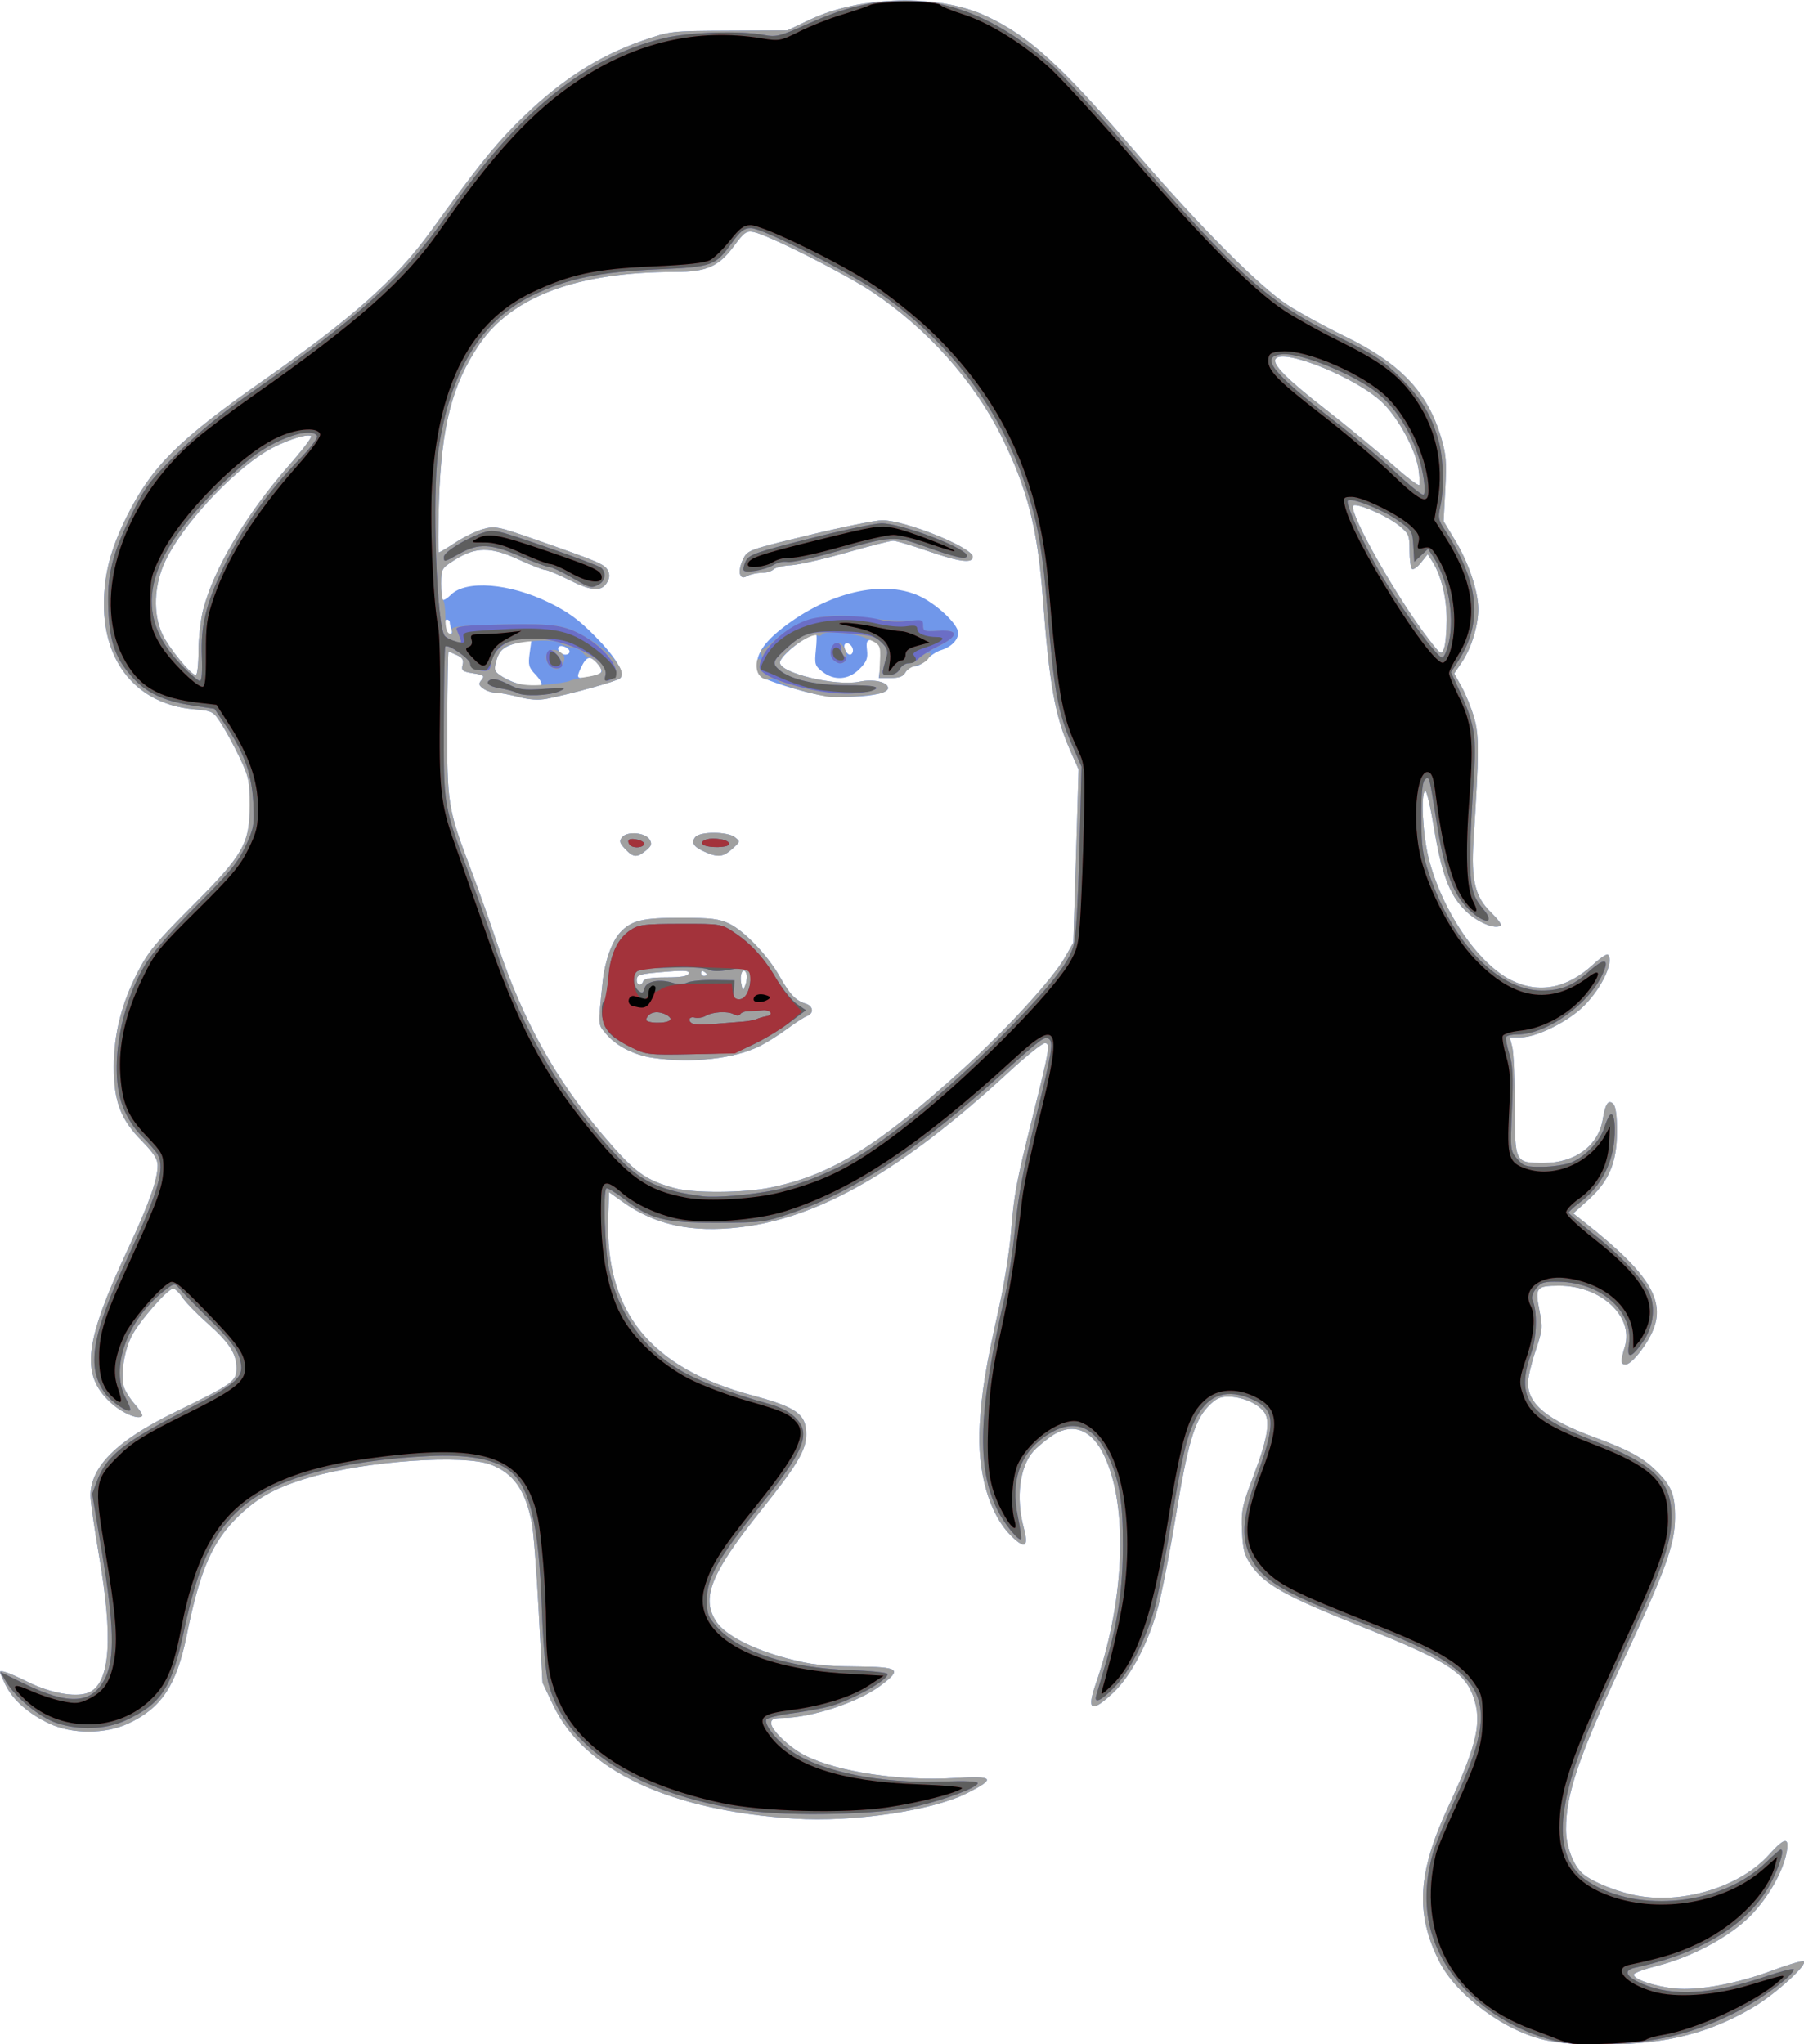
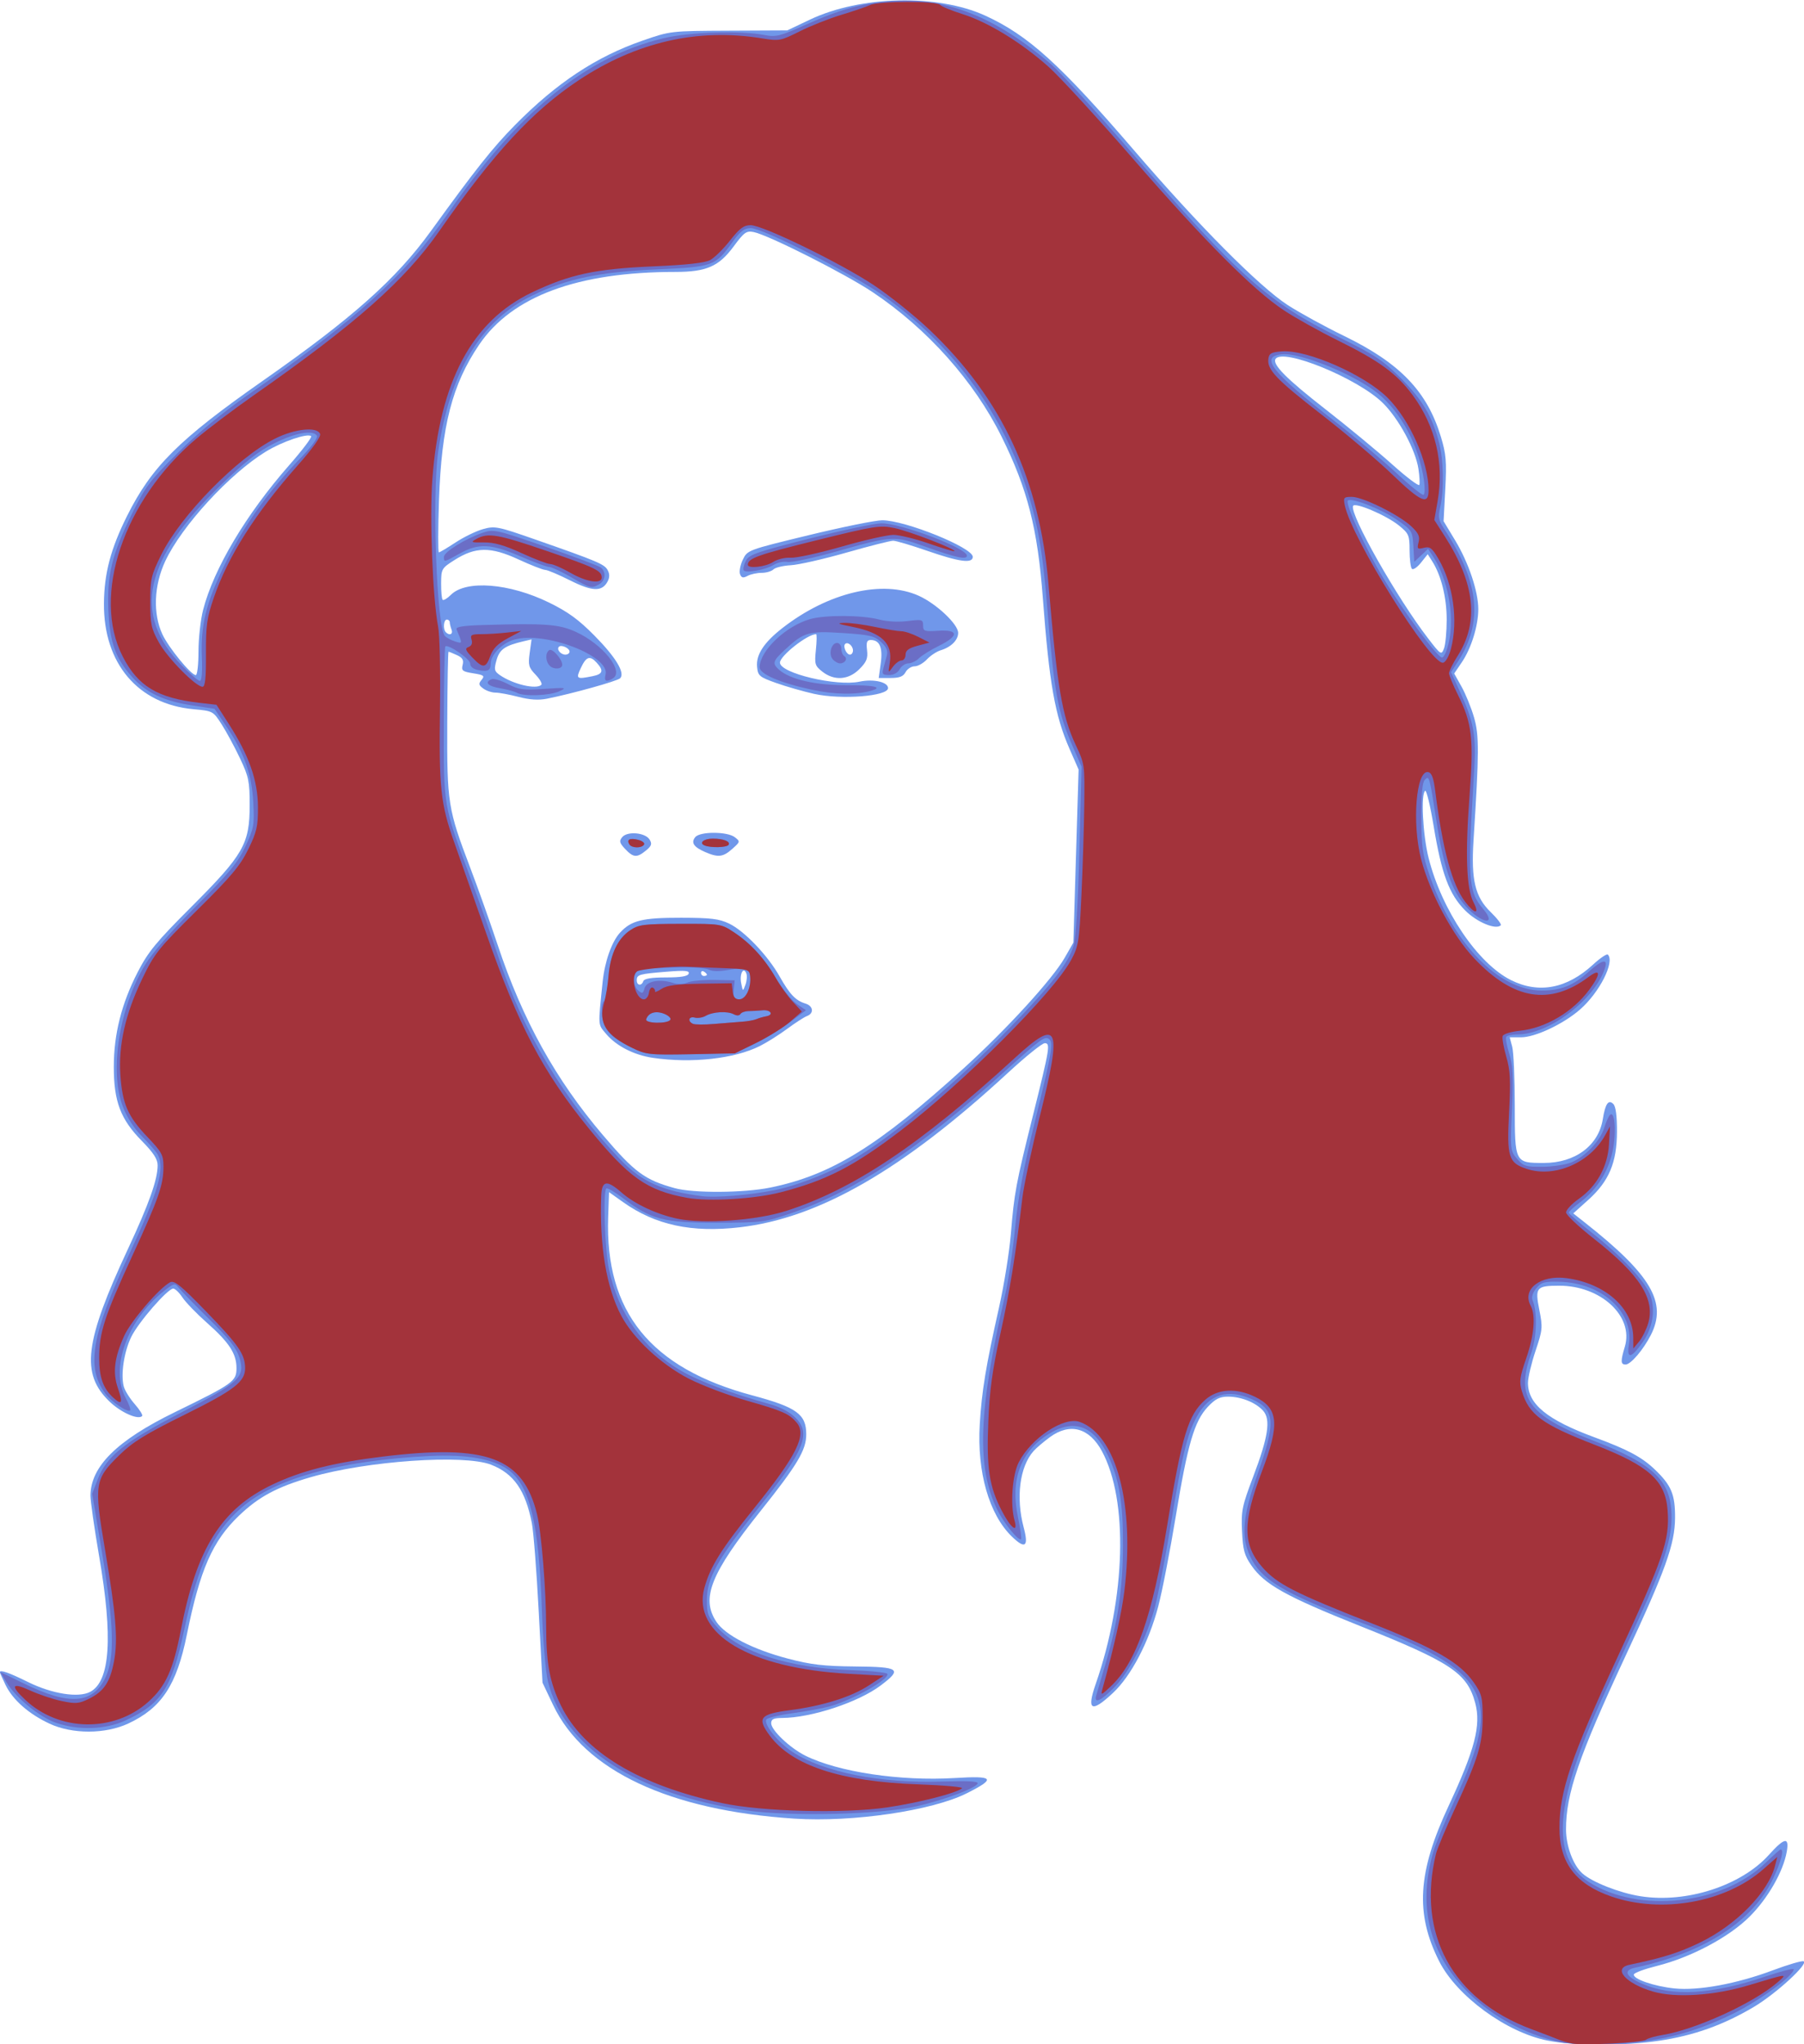
<svg xmlns="http://www.w3.org/2000/svg" xmlns:ns1="http://www.inkscape.org/namespaces/inkscape" xmlns:ns2="http://sodipodi.sourceforge.net/DTD/sodipodi-0.dtd" width="89.849mm" height="101.818mm" viewBox="0 0 89.849 101.818" version="1.1" id="svg5549" ns1:version="0.92.4 (5da689c313, 2019-01-14)" ns2:docname="Vampire girl.svg">
  <title id="title5623">Vampire girl</title>
  <defs id="defs5543" />
  <ns2:namedview id="base" pagecolor="#ffffff" bordercolor="#666666" borderopacity="1.0" ns1:pageopacity="0.0" ns1:pageshadow="2" ns1:zoom="0.62963857" ns1:cx="362.03198" ns1:cy="321.53162" ns1:document-units="mm" ns1:current-layer="layer1" showgrid="false" fit-margin-top="0" fit-margin-left="0" fit-margin-right="0" fit-margin-bottom="0" ns1:window-width="1920" ns1:window-height="986" ns1:window-x="-11" ns1:window-y="-11" ns1:window-maximized="1" />
  <g ns1:label="Layer 1" ns1:groupmode="layer" id="layer1" transform="translate(244.198,-260.209)">
    <g id="g5619" transform="matrix(0.55,0,0,0.55,-179.234,135.905)" style="stroke-width:1.818">
      <path style="fill:#7097ea;stroke-width:1.818" d="m 22.018,410.818 c -3.73,-0.742 -8.216,-4.027 -9.81,-7.183 -2.18,-4.315 -1.954,-8.053 0.85,-14.061 2.386,-5.113 2.956,-7.316 2.415,-9.327 -0.731,-2.714 -2.177,-3.68 -10.478,-6.995 -6.662,-2.66 -8.597,-3.739 -9.786,-5.454 -0.644,-0.929 -0.775,-1.41 -0.853,-3.12 -0.084,-1.846 0.004,-2.274 1.006,-4.917 1.368,-3.608 1.609,-5.192 0.909,-5.979 -0.668,-0.75 -1.985,-1.282 -3.173,-1.282 -0.764,0 -1.153,0.195 -1.837,0.92 -1.222,1.296 -1.829,3.369 -2.907,9.928 -0.514,3.129 -1.229,6.802 -1.589,8.164 -0.855,3.236 -2.453,6.285 -4.101,7.827 -1.953,1.827 -2.397,1.595 -1.56,-0.812 2.729,-7.844 2.965,-16.648 0.566,-21.086 -1.152,-2.131 -2.896,-2.603 -4.711,-1.275 -0.568,0.415 -1.236,0.985 -1.485,1.266 -1.25,1.412 -1.611,4.204 -0.891,6.908 0.467,1.754 0.142,2.004 -1.071,0.828 -2.063,-2 -3.161,-5.835 -2.906,-10.153 0.178,-3.009 0.555,-5.299 1.743,-10.583 0.458,-2.037 0.944,-5.073 1.08,-6.747 0.293,-3.601 0.462,-4.507 1.977,-10.583 1.546,-6.2 1.614,-6.615 1.084,-6.615 -0.233,0 -1.725,1.202 -3.316,2.671 -9.537,8.804 -17.105,13.167 -24.292,14.002 -4.37,0.508 -7.661,-0.202 -10.589,-2.287 l -1.259,-0.896 -0.077,2.283 c -0.288,8.562 3.831,13.655 13.041,16.122 4.032,1.08 4.895,1.703 4.895,3.534 0,1.416 -0.794,2.751 -4.107,6.904 -4.556,5.71 -5.449,7.948 -4.023,10.081 0.81,1.212 3.309,2.495 6.479,3.327 2.087,0.548 3.245,0.682 6.083,0.709 4.036,0.037 4.292,0.228 2.307,1.723 -2.021,1.522 -6.288,2.929 -8.922,2.941 -0.777,0.004 -0.992,0.108 -0.992,0.48 0,0.623 1.696,2.235 3.082,2.928 2.971,1.486 8.626,2.333 13.55,2.031 3.56,-0.218 3.759,0.034 1.086,1.379 -3.144,1.582 -10.317,2.639 -15.601,2.299 -11.331,-0.729 -19.047,-4.359 -21.86,-10.281 l -0.965,-2.032 -0.347,-6.535 c -0.191,-3.595 -0.468,-7.154 -0.616,-7.91 -0.585,-2.984 -1.65,-4.508 -3.707,-5.301 -2.463,-0.951 -11.222,-0.342 -16.312,1.133 -3.056,0.886 -4.696,1.763 -6.484,3.468 -2.412,2.301 -3.544,4.881 -4.742,10.807 -0.922,4.56 -2.28,6.622 -5.292,8.032 -2.09,0.978 -5.084,0.983 -7.156,0.011 -1.88,-0.882 -3.315,-2.148 -3.969,-3.501 -0.284,-0.588 -0.517,-1.107 -0.517,-1.152 0,-0.256 0.807,0.026 2.564,0.894 2.17,1.072 4.566,1.449 5.623,0.883 1.806,-0.967 2.068,-4.932 0.808,-12.268 -0.437,-2.543 -0.791,-5.021 -0.788,-5.508 0.017,-2.632 2.401,-4.991 7.617,-7.539 5.317,-2.597 5.607,-2.804 5.606,-3.999 -10e-4,-1.315 -0.654,-2.317 -2.68,-4.113 -0.926,-0.821 -1.923,-1.853 -2.214,-2.293 -0.291,-0.44 -0.665,-0.8 -0.831,-0.8 -0.509,-0.001 -3.165,3.055 -3.807,4.382 -0.647,1.337 -0.957,3.364 -0.681,4.461 0.093,0.369 0.54,1.094 0.994,1.611 0.454,0.517 0.758,1.007 0.677,1.088 -0.372,0.372 -1.922,-0.318 -2.961,-1.317 -2.608,-2.508 -2.262,-5.376 1.668,-13.801 1.917,-4.109 2.695,-6.301 2.695,-7.592 0,-0.554 -0.378,-1.136 -1.442,-2.217 -1.915,-1.946 -2.527,-3.566 -2.527,-6.693 0,-2.96 0.697,-5.731 2.158,-8.575 0.953,-1.855 1.668,-2.725 4.883,-5.941 4.708,-4.71 5.263,-5.68 5.263,-9.196 0,-2.146 -0.086,-2.564 -0.876,-4.233 -0.482,-1.019 -1.227,-2.401 -1.657,-3.071 -0.776,-1.21 -0.793,-1.22 -2.564,-1.381 -5.018,-0.458 -8.139,-4.145 -8.1,-9.571 0.019,-2.722 0.613,-4.969 2.096,-7.938 2.233,-4.469 4.689,-6.914 12.291,-12.235 8.133,-5.693 12.064,-9.196 15.214,-13.553 4.044,-5.595 5.602,-7.559 7.619,-9.604 3.777,-3.83 7.339,-6.187 11.564,-7.655 2.505,-0.87 2.532,-0.874 7.805,-0.898 l 5.292,-0.025 2.043,-0.972 c 4.577,-2.177 11.575,-2.338 15.884,-0.364 3.884,1.778 6.786,4.407 13.506,12.234 5.811,6.769 11.292,12.29 13.868,13.969 1.05,0.684 3.372,1.957 5.159,2.827 5.03,2.45 7.478,5.003 8.721,9.095 0.478,1.573 0.536,2.254 0.404,4.749 l -0.154,2.913 1.052,1.744 c 1.215,2.015 2.091,4.621 2.091,6.223 0,1.495 -0.636,3.551 -1.487,4.804 l -0.696,1.025 0.67,1.196 c 0.368,0.658 0.876,1.909 1.128,2.78 0.471,1.627 0.465,3.121 -0.047,11.141 -0.228,3.581 0.141,5.118 1.562,6.497 0.584,0.567 0.991,1.102 0.904,1.189 -0.437,0.437 -2.156,-0.278 -3.214,-1.336 -1.45,-1.45 -2.147,-3.307 -2.857,-7.619 -0.305,-1.848 -0.652,-3.3 -0.772,-3.226 -0.409,0.253 -0.22,3.981 0.308,6.081 1.19,4.73 4.451,9.564 7.466,11.067 2.518,1.255 5.062,0.772 7.429,-1.41 0.641,-0.591 1.244,-0.997 1.339,-0.902 0.653,0.653 -0.764,3.447 -2.527,4.979 -1.512,1.315 -4.056,2.513 -5.337,2.513 l -1.025,2e-4 0.228,0.86 c 0.126,0.473 0.23,2.864 0.232,5.313 0.004,5.222 -0.005,5.204 2.644,5.204 2.831,0 4.946,-1.578 5.329,-3.977 0.221,-1.384 0.512,-1.802 0.949,-1.364 0.225,0.226 0.339,1.081 0.333,2.511 -0.012,2.808 -0.717,4.48 -2.606,6.181 l -1.353,1.218 1.045,0.824 c 6.015,4.747 7.482,7.248 5.98,10.192 -0.685,1.343 -1.821,2.671 -2.285,2.671 -0.453,0 -0.465,-0.293 -0.07,-1.614 0.826,-2.756 -2.177,-5.537 -5.966,-5.525 -2.052,0.006 -2.18,0.163 -1.778,2.185 0.318,1.6 0.299,1.812 -0.345,3.728 -0.375,1.117 -0.682,2.418 -0.682,2.89 0,1.925 1.739,3.348 6.02,4.927 3.014,1.111 4.27,1.78 5.445,2.896 1.517,1.443 1.868,2.276 1.854,4.404 -0.016,2.387 -0.85,4.71 -4.514,12.568 -4.199,9.005 -5.373,12.435 -5.359,15.663 0.006,1.504 0.652,3.231 1.485,3.97 0.9,0.799 3.354,1.764 5.256,2.065 4.143,0.657 9.108,-0.945 11.633,-3.752 1.413,-1.572 1.853,-1.65 1.615,-0.285 -0.314,1.796 -1.696,4.215 -3.356,5.876 -1.87,1.87 -5.318,3.703 -8.424,4.479 -1.085,0.271 -2.013,0.612 -2.062,0.757 -0.136,0.407 1.828,1.087 3.687,1.277 2.159,0.22 5.628,-0.421 8.897,-1.645 1.355,-0.507 2.603,-0.875 2.775,-0.818 0.526,0.175 -2.479,2.938 -4.501,4.138 -2.755,1.636 -5.42,2.589 -8.543,3.056 -3.266,0.488 -7.648,0.484 -10.131,-0.01 z m -70.356,-77.259 c 5.515,-1.136 9.716,-3.732 17.517,-10.824 3.882,-3.529 8.01,-8.05 9.119,-9.986 l 0.784,-1.37 0.238,-7.836 0.238,-7.836 -0.821,-1.871 c -1.319,-3.006 -1.837,-5.926 -2.416,-13.635 -0.475,-6.323 -1.386,-9.894 -3.733,-14.635 -2.489,-5.028 -6.732,-9.787 -11.676,-13.095 -2.493,-1.668 -9.445,-5.181 -10.783,-5.448 -0.652,-0.13 -0.859,0.018 -1.805,1.299 -1.344,1.819 -2.469,2.312 -5.278,2.313 -8.858,9.5e-4 -14.79,2.199 -17.768,6.585 -2.443,3.597 -3.416,7.368 -3.642,14.119 -0.087,2.583 -0.092,4.696 -0.011,4.696 0.081,0 0.759,-0.403 1.507,-0.895 0.748,-0.493 1.869,-1.038 2.492,-1.212 1.067,-0.299 1.336,-0.246 4.683,0.924 5.701,1.993 6.316,2.253 6.604,2.79 0.189,0.352 0.186,0.672 -0.009,1.036 -0.501,0.937 -1.38,0.909 -3.401,-0.109 -1.034,-0.52 -2.044,-0.946 -2.245,-0.946 -0.201,0 -1.297,-0.43 -2.434,-0.955 -2.51,-1.16 -3.877,-1.147 -5.77,0.053 -1.178,0.747 -1.214,0.809 -1.223,2.115 -0.005,0.74 0.057,1.412 0.139,1.493 0.082,0.082 0.416,-0.12 0.744,-0.448 1.368,-1.368 5.296,-1.06 8.889,0.698 1.712,0.837 2.684,1.545 4.118,2.998 1.937,1.962 2.794,3.388 2.32,3.862 -0.251,0.251 -4.306,1.383 -6.614,1.846 -0.769,0.154 -1.565,0.104 -2.593,-0.163 -0.815,-0.212 -1.752,-0.386 -2.081,-0.386 -0.329,0 -0.825,-0.166 -1.102,-0.368 -0.424,-0.31 -0.449,-0.434 -0.157,-0.786 0.305,-0.367 0.212,-0.44 -0.757,-0.595 -0.973,-0.156 -1.087,-0.246 -0.957,-0.761 0.112,-0.445 -0.013,-0.657 -0.522,-0.889 -0.368,-0.168 -0.708,-0.305 -0.757,-0.305 -0.048,0 -0.099,2.887 -0.113,6.416 -0.028,7.304 0.053,7.817 2.085,13.163 0.692,1.819 1.813,4.974 2.491,7.011 2.259,6.782 5.229,12.144 9.526,17.198 2.861,3.365 3.79,4.051 6.497,4.796 1.701,0.468 6.273,0.438 8.676,-0.057 z m -10.666,-11.747 c -1.697,-0.249 -3.305,-1.071 -4.217,-2.155 -0.765,-0.909 -0.745,-0.623 -0.323,-4.727 0.19,-1.846 0.825,-3.64 1.578,-4.458 1.02,-1.108 2.014,-1.35 5.524,-1.345 2.712,0.004 3.45,0.094 4.36,0.532 1.376,0.663 3.492,2.881 4.57,4.792 0.913,1.618 1.448,2.179 2.339,2.45 0.708,0.216 0.786,0.885 0.132,1.129 -0.255,0.095 -1.058,0.614 -1.786,1.153 -0.728,0.539 -1.842,1.24 -2.475,1.559 -2.31,1.16 -6.187,1.588 -9.701,1.072 z m 8.473,-7.637 c -0.256,-0.667 -0.633,0.035 -0.469,0.873 0.152,0.775 0.154,0.776 0.386,0.15 0.128,-0.347 0.166,-0.807 0.083,-1.023 z m -9.327,0.688 c 0.075,-0.224 0.734,-0.331 2.05,-0.331 1.356,0 1.973,-0.103 2.054,-0.344 0.091,-0.272 -0.319,-0.309 -1.962,-0.177 -2.526,0.203 -2.739,0.263 -2.739,0.778 0,0.486 0.439,0.541 0.596,0.074 z m 5.754,-0.58 c 0,-0.064 -0.119,-0.19 -0.265,-0.28 -0.146,-0.09 -0.265,-0.037 -0.265,0.117 0,0.154 0.119,0.28 0.265,0.28 0.146,0 0.265,-0.052 0.265,-0.117 z m -7.401,-11.385 c -0.519,-0.552 -0.56,-0.719 -0.267,-1.072 0.466,-0.561 2.095,-0.416 2.482,0.221 0.237,0.39 0.174,0.576 -0.333,0.992 -0.818,0.671 -1.141,0.647 -1.882,-0.141 z m 7.234,0.273 c -1.031,-0.449 -1.295,-0.853 -0.882,-1.35 0.432,-0.521 2.898,-0.513 3.578,0.011 0.501,0.387 0.495,0.413 -0.229,1.058 -0.838,0.747 -1.28,0.798 -2.467,0.281 z m 9.889,-14.318 c -0.983,-0.219 -2.531,-0.663 -3.44,-0.986 -1.54,-0.547 -1.658,-0.648 -1.737,-1.47 -0.105,-1.095 0.62,-2.203 2.299,-3.512 4.141,-3.229 9.066,-4.395 12.338,-2.922 1.596,0.719 3.572,2.579 3.572,3.362 0,0.655 -0.641,1.292 -1.587,1.579 -0.364,0.11 -0.924,0.481 -1.244,0.825 -0.32,0.344 -0.822,0.625 -1.115,0.625 -0.293,0 -0.66,0.238 -0.816,0.529 -0.212,0.396 -0.554,0.529 -1.357,0.529 h -1.074 l 0.183,-1.331 c 0.196,-1.425 -0.098,-2.109 -0.906,-2.109 -0.351,0 -0.421,0.193 -0.336,0.918 0.087,0.749 -0.041,1.066 -0.694,1.72 -0.987,0.987 -2.276,1.074 -3.352,0.228 -0.676,-0.531 -0.719,-0.678 -0.584,-1.984 0.08,-0.776 0.089,-1.411 0.019,-1.411 -0.783,0 -3.275,1.961 -3.275,2.578 0,0.953 5.108,2.171 7.217,1.722 1.248,-0.266 2.573,0.035 2.573,0.584 0,0.737 -4.238,1.07 -6.682,0.525 z m 3.507,-3.938 c 0,-0.421 -0.48,-0.814 -0.712,-0.583 -0.218,0.218 0.122,0.964 0.439,0.964 0.15,0 0.273,-0.172 0.273,-0.381 z m -10.228,-6.907 c -0.091,-0.238 0.022,-0.826 0.252,-1.308 0.416,-0.873 0.433,-0.879 5.976,-2.225 3.057,-0.742 6.05,-1.349 6.651,-1.349 2.071,0 8.197,2.474 8.197,3.311 0,0.626 -1.207,0.468 -4.101,-0.536 -1.455,-0.505 -2.852,-0.919 -3.105,-0.921 -0.252,-10e-4 -2.157,0.482 -4.233,1.075 -2.076,0.592 -4.343,1.107 -5.037,1.144 -0.695,0.037 -1.403,0.207 -1.574,0.378 -0.171,0.171 -0.653,0.311 -1.07,0.311 -0.417,0 -0.99,0.124 -1.274,0.276 -0.404,0.216 -0.552,0.182 -0.682,-0.156 z m -17.991,10.019 c 0.099,-0.099 -0.136,-0.51 -0.523,-0.914 -0.624,-0.651 -0.684,-0.872 -0.534,-1.965 l 0.169,-1.231 -0.726,0.17 c -1.684,0.394 -2.171,0.733 -2.444,1.703 -0.24,0.854 -0.206,1.006 0.3,1.359 1.203,0.837 3.308,1.329 3.759,0.878 z m 4.638,-0.779 c 0.93,-0.186 1.03,-0.495 0.389,-1.203 -0.628,-0.694 -0.959,-0.591 -1.447,0.451 -0.469,1.002 -0.408,1.045 1.058,0.752 z m -35.686,-2.244 c 0,-1.18 0.189,-2.876 0.42,-3.77 0.965,-3.731 3.879,-8.63 7.786,-13.088 1.189,-1.357 2.087,-2.541 1.996,-2.632 -0.303,-0.303 -2.617,0.483 -4.104,1.395 -3.282,2.011 -7.607,6.722 -9.108,9.922 -1.025,2.186 -1.127,4.753 -0.263,6.615 0.568,1.223 2.598,3.704 3.03,3.704 0.133,0 0.242,-0.965 0.242,-2.145 z m 33.602,0.02 c 0,-0.317 -0.746,-0.657 -0.964,-0.439 -0.232,0.232 0.161,0.712 0.583,0.712 0.21,0 0.381,-0.123 0.381,-0.273 z m 79.428,-2.902 c 0.002,-1.991 -0.498,-4.006 -1.307,-5.275 l -0.411,-0.645 -0.611,0.767 c -0.336,0.422 -0.706,0.671 -0.821,0.554 -0.116,-0.117 -0.21,-0.871 -0.21,-1.675 0,-1.358 -0.068,-1.517 -0.951,-2.237 -1.149,-0.936 -4.036,-2.165 -4.171,-1.775 -0.28,0.804 3.992,8.338 6.792,11.98 1.161,1.51 1.208,1.54 1.445,0.926 0.135,-0.349 0.245,-1.528 0.246,-2.619 z m -90.116,0.904 c -0.088,-0.23 -0.161,-0.528 -0.161,-0.661 0,-0.134 -0.119,-0.243 -0.265,-0.243 -0.296,0 -0.363,0.872 -0.088,1.147 0.335,0.335 0.673,0.175 0.513,-0.242 z m 87.561,-14.542 c -0.26,-1.737 -1.799,-4.583 -3.24,-5.993 -2.285,-2.235 -9.064,-5.006 -9.706,-3.967 -0.301,0.488 1.008,1.806 4.49,4.522 2.025,1.579 4.753,3.832 6.062,5.007 1.31,1.175 2.423,2.016 2.475,1.869 0.051,-0.147 0.015,-0.794 -0.082,-1.438 z" id="path5602" ns1:connector-curvature="0" />
-       <path style="fill:#a0a0a0;stroke-width:1.818" d="m 22.018,410.818 c -3.73,-0.742 -8.216,-4.027 -9.81,-7.183 -2.18,-4.315 -1.954,-8.053 0.85,-14.061 2.386,-5.113 2.956,-7.316 2.415,-9.327 -0.731,-2.714 -2.177,-3.68 -10.478,-6.995 -6.662,-2.66 -8.597,-3.739 -9.786,-5.454 -0.644,-0.929 -0.775,-1.41 -0.853,-3.12 -0.084,-1.846 0.004,-2.274 1.006,-4.917 1.368,-3.608 1.609,-5.192 0.909,-5.979 -0.668,-0.75 -1.985,-1.282 -3.173,-1.282 -0.764,0 -1.153,0.195 -1.837,0.92 -1.222,1.296 -1.829,3.369 -2.907,9.928 -0.514,3.129 -1.229,6.802 -1.589,8.164 -0.855,3.236 -2.453,6.285 -4.101,7.827 -1.953,1.827 -2.397,1.595 -1.56,-0.812 2.729,-7.844 2.965,-16.648 0.566,-21.086 -1.152,-2.131 -2.896,-2.603 -4.711,-1.275 -0.568,0.415 -1.236,0.985 -1.485,1.266 -1.25,1.412 -1.611,4.204 -0.891,6.908 0.467,1.754 0.142,2.004 -1.071,0.828 -2.063,-2 -3.161,-5.835 -2.906,-10.153 0.178,-3.009 0.555,-5.299 1.743,-10.583 0.458,-2.037 0.944,-5.073 1.08,-6.747 0.293,-3.601 0.462,-4.507 1.977,-10.583 1.546,-6.2 1.614,-6.615 1.084,-6.615 -0.233,0 -1.725,1.202 -3.316,2.671 -9.537,8.804 -17.105,13.167 -24.292,14.002 -4.37,0.508 -7.661,-0.202 -10.589,-2.287 l -1.259,-0.896 -0.077,2.283 c -0.288,8.562 3.831,13.655 13.041,16.122 4.032,1.08 4.895,1.703 4.895,3.534 0,1.416 -0.794,2.751 -4.107,6.904 -4.556,5.71 -5.449,7.948 -4.023,10.081 0.81,1.212 3.309,2.495 6.479,3.327 2.087,0.548 3.245,0.682 6.083,0.709 4.036,0.037 4.292,0.228 2.307,1.723 -2.021,1.522 -6.288,2.929 -8.922,2.941 -0.777,0.004 -0.992,0.108 -0.992,0.48 0,0.623 1.696,2.235 3.082,2.928 2.971,1.486 8.626,2.333 13.55,2.031 3.56,-0.218 3.759,0.034 1.086,1.379 -3.144,1.582 -10.317,2.639 -15.601,2.299 -11.331,-0.729 -19.047,-4.359 -21.86,-10.281 l -0.965,-2.032 -0.347,-6.535 c -0.191,-3.595 -0.468,-7.154 -0.616,-7.91 -0.585,-2.984 -1.65,-4.508 -3.707,-5.301 -2.463,-0.951 -11.222,-0.342 -16.312,1.133 -3.056,0.886 -4.696,1.763 -6.484,3.468 -2.412,2.301 -3.544,4.881 -4.742,10.807 -0.922,4.56 -2.28,6.622 -5.292,8.032 -2.09,0.978 -5.084,0.983 -7.156,0.011 -1.88,-0.882 -3.315,-2.148 -3.969,-3.501 -0.284,-0.588 -0.517,-1.107 -0.517,-1.152 0,-0.256 0.807,0.026 2.564,0.894 2.17,1.072 4.566,1.449 5.623,0.883 1.806,-0.967 2.068,-4.932 0.808,-12.268 -0.437,-2.543 -0.791,-5.021 -0.788,-5.508 0.017,-2.632 2.401,-4.991 7.617,-7.539 5.317,-2.597 5.607,-2.804 5.606,-3.999 -10e-4,-1.315 -0.654,-2.317 -2.68,-4.113 -0.926,-0.821 -1.923,-1.853 -2.214,-2.293 -0.291,-0.44 -0.665,-0.8 -0.831,-0.8 -0.509,-0.001 -3.165,3.055 -3.807,4.382 -0.647,1.337 -0.957,3.364 -0.681,4.461 0.093,0.369 0.54,1.094 0.994,1.611 0.454,0.517 0.758,1.007 0.677,1.088 -0.372,0.372 -1.922,-0.318 -2.961,-1.317 -2.608,-2.508 -2.262,-5.376 1.668,-13.801 1.917,-4.109 2.695,-6.301 2.695,-7.592 0,-0.554 -0.378,-1.136 -1.442,-2.217 -1.915,-1.946 -2.527,-3.566 -2.527,-6.693 0,-2.96 0.697,-5.731 2.158,-8.575 0.953,-1.855 1.668,-2.725 4.883,-5.941 4.708,-4.71 5.263,-5.68 5.263,-9.196 0,-2.146 -0.086,-2.564 -0.876,-4.233 -0.482,-1.019 -1.227,-2.401 -1.657,-3.071 -0.776,-1.21 -0.793,-1.22 -2.564,-1.381 -5.018,-0.458 -8.139,-4.145 -8.1,-9.571 0.019,-2.722 0.613,-4.969 2.096,-7.938 2.233,-4.469 4.689,-6.914 12.291,-12.235 8.133,-5.693 12.064,-9.196 15.214,-13.553 4.044,-5.595 5.602,-7.559 7.619,-9.604 3.777,-3.83 7.339,-6.187 11.564,-7.655 2.505,-0.87 2.532,-0.874 7.805,-0.898 l 5.292,-0.025 2.043,-0.972 c 4.577,-2.177 11.575,-2.338 15.884,-0.364 3.884,1.778 6.786,4.407 13.506,12.234 5.811,6.769 11.292,12.29 13.868,13.969 1.05,0.684 3.372,1.957 5.159,2.827 5.03,2.45 7.478,5.003 8.721,9.095 0.478,1.573 0.536,2.254 0.404,4.749 l -0.154,2.913 1.052,1.744 c 1.215,2.015 2.091,4.621 2.091,6.223 0,1.495 -0.636,3.551 -1.487,4.804 l -0.696,1.025 0.67,1.196 c 0.368,0.658 0.876,1.909 1.128,2.78 0.471,1.627 0.465,3.121 -0.047,11.141 -0.228,3.581 0.141,5.118 1.562,6.497 0.584,0.567 0.991,1.102 0.904,1.189 -0.437,0.437 -2.156,-0.278 -3.214,-1.336 -1.45,-1.45 -2.147,-3.307 -2.857,-7.619 -0.305,-1.848 -0.652,-3.3 -0.772,-3.226 -0.409,0.253 -0.22,3.981 0.308,6.081 1.19,4.73 4.451,9.564 7.466,11.067 2.518,1.255 5.062,0.772 7.429,-1.41 0.641,-0.591 1.244,-0.997 1.339,-0.902 0.653,0.653 -0.764,3.447 -2.527,4.979 -1.512,1.315 -4.056,2.513 -5.337,2.513 l -1.025,2e-4 0.228,0.86 c 0.126,0.473 0.23,2.864 0.232,5.313 0.004,5.222 -0.005,5.204 2.644,5.204 2.831,0 4.946,-1.578 5.329,-3.977 0.221,-1.384 0.512,-1.802 0.949,-1.364 0.225,0.226 0.339,1.081 0.333,2.511 -0.012,2.808 -0.717,4.48 -2.606,6.181 l -1.353,1.218 1.045,0.824 c 6.015,4.747 7.482,7.248 5.98,10.192 -0.685,1.343 -1.821,2.671 -2.285,2.671 -0.453,0 -0.465,-0.293 -0.07,-1.614 0.826,-2.756 -2.177,-5.537 -5.966,-5.525 -2.052,0.006 -2.18,0.163 -1.778,2.185 0.318,1.6 0.299,1.812 -0.345,3.728 -0.375,1.117 -0.682,2.418 -0.682,2.89 0,1.925 1.739,3.348 6.02,4.927 3.014,1.111 4.27,1.78 5.445,2.896 1.517,1.443 1.868,2.276 1.854,4.404 -0.016,2.387 -0.85,4.71 -4.514,12.568 -4.199,9.005 -5.373,12.435 -5.359,15.663 0.006,1.504 0.652,3.231 1.485,3.97 0.9,0.799 3.354,1.764 5.256,2.065 4.143,0.657 9.108,-0.945 11.633,-3.752 1.413,-1.572 1.853,-1.65 1.615,-0.285 -0.314,1.796 -1.696,4.215 -3.356,5.876 -1.87,1.87 -5.318,3.703 -8.424,4.479 -1.085,0.271 -2.013,0.612 -2.062,0.757 -0.136,0.407 1.828,1.087 3.687,1.277 2.159,0.22 5.628,-0.421 8.897,-1.645 1.355,-0.507 2.603,-0.875 2.775,-0.818 0.526,0.175 -2.479,2.938 -4.501,4.138 -2.755,1.636 -5.42,2.589 -8.543,3.056 -3.266,0.488 -7.648,0.484 -10.131,-0.01 z m -70.356,-77.259 c 5.515,-1.136 9.716,-3.732 17.517,-10.824 3.882,-3.529 8.01,-8.05 9.119,-9.986 l 0.784,-1.37 0.238,-7.836 0.238,-7.836 -0.821,-1.871 c -1.319,-3.006 -1.837,-5.926 -2.416,-13.635 -0.475,-6.323 -1.386,-9.894 -3.733,-14.635 -2.489,-5.028 -6.732,-9.787 -11.676,-13.095 -2.493,-1.668 -9.445,-5.181 -10.783,-5.448 -0.652,-0.13 -0.859,0.018 -1.805,1.299 -1.344,1.819 -2.469,2.312 -5.278,2.313 -8.858,9.5e-4 -14.79,2.199 -17.768,6.585 -2.443,3.597 -3.416,7.368 -3.642,14.119 -0.087,2.583 -0.092,4.696 -0.011,4.696 0.081,0 0.759,-0.403 1.507,-0.895 0.748,-0.493 1.869,-1.038 2.492,-1.212 1.067,-0.299 1.336,-0.246 4.683,0.924 5.701,1.993 6.316,2.253 6.604,2.79 0.189,0.352 0.186,0.672 -0.009,1.036 -0.501,0.937 -1.38,0.909 -3.401,-0.109 -1.034,-0.52 -2.044,-0.946 -2.245,-0.946 -0.201,0 -1.297,-0.43 -2.434,-0.955 -2.51,-1.16 -3.877,-1.147 -5.77,0.053 -1.178,0.747 -1.214,0.809 -1.223,2.115 -0.005,0.74 0.08,1.434 0.189,1.544 0.109,0.109 0.198,0.804 0.198,1.543 0,0.921 0.117,1.383 0.373,1.469 0.244,0.082 0.321,-0.01 0.223,-0.267 -0.126,-0.327 0.314,-0.409 2.67,-0.496 5.214,-0.192 6.991,-0.089 8.267,0.475 2.756,1.219 5.069,3.556 4.29,4.335 -0.251,0.251 -4.306,1.383 -6.614,1.846 -0.769,0.154 -1.565,0.104 -2.593,-0.163 -0.815,-0.212 -1.752,-0.386 -2.081,-0.386 -0.329,0 -0.825,-0.166 -1.102,-0.368 -0.424,-0.31 -0.449,-0.434 -0.157,-0.786 0.305,-0.367 0.212,-0.44 -0.757,-0.595 -0.973,-0.156 -1.087,-0.246 -0.957,-0.761 0.112,-0.445 -0.013,-0.657 -0.522,-0.889 -0.368,-0.168 -0.708,-0.305 -0.757,-0.305 -0.048,0 -0.099,2.887 -0.113,6.416 -0.028,7.304 0.053,7.817 2.085,13.163 0.692,1.819 1.813,4.974 2.491,7.011 2.259,6.782 5.229,12.144 9.526,17.198 2.861,3.365 3.79,4.051 6.497,4.796 1.701,0.468 6.273,0.438 8.676,-0.057 z m -10.666,-11.747 c -1.697,-0.249 -3.305,-1.071 -4.217,-2.155 -0.765,-0.909 -0.745,-0.623 -0.323,-4.727 0.19,-1.846 0.825,-3.64 1.578,-4.458 1.02,-1.108 2.014,-1.35 5.524,-1.345 2.712,0.004 3.45,0.094 4.36,0.532 1.376,0.663 3.492,2.881 4.57,4.792 0.913,1.618 1.448,2.179 2.339,2.45 0.708,0.216 0.786,0.885 0.132,1.129 -0.255,0.095 -1.058,0.614 -1.786,1.153 -0.728,0.539 -1.842,1.24 -2.475,1.559 -2.31,1.16 -6.187,1.588 -9.701,1.072 z m 8.473,-7.637 c -0.256,-0.667 -0.633,0.035 -0.469,0.873 0.152,0.775 0.154,0.776 0.386,0.15 0.128,-0.347 0.166,-0.807 0.083,-1.023 z m -9.327,0.688 c 0.075,-0.224 0.734,-0.331 2.05,-0.331 1.356,0 1.973,-0.103 2.054,-0.344 0.091,-0.272 -0.319,-0.309 -1.962,-0.177 -2.526,0.203 -2.739,0.263 -2.739,0.778 0,0.486 0.439,0.541 0.596,0.074 z m 5.754,-0.58 c 0,-0.064 -0.119,-0.19 -0.265,-0.28 -0.146,-0.09 -0.265,-0.037 -0.265,0.117 0,0.154 0.119,0.28 0.265,0.28 0.146,0 0.265,-0.052 0.265,-0.117 z m -7.401,-11.385 c -0.519,-0.552 -0.56,-0.719 -0.267,-1.072 0.466,-0.561 2.095,-0.416 2.482,0.221 0.237,0.39 0.174,0.576 -0.333,0.992 -0.818,0.671 -1.141,0.647 -1.882,-0.141 z m 7.234,0.273 c -1.031,-0.449 -1.295,-0.853 -0.882,-1.35 0.432,-0.521 2.898,-0.513 3.578,0.011 0.501,0.387 0.495,0.413 -0.229,1.058 -0.838,0.747 -1.28,0.798 -2.467,0.281 z M -43.257,289.092 c -2.006,-0.393 -3.891,-0.979 -4.284,-1.332 -0.246,-0.221 -0.603,-0.346 -0.794,-0.278 -0.654,0.234 -1.272,-0.327 -1.272,-1.153 0,-0.539 0.1,-0.738 0.306,-0.611 0.212,0.131 0.258,0.005 0.15,-0.407 -0.086,-0.328 -0.098,-0.538 -0.026,-0.467 0.071,0.071 0.51,-0.223 0.974,-0.654 2.248,-2.085 4.725,-2.782 8.063,-2.269 1.123,0.173 2.846,0.298 3.828,0.279 1.624,-0.032 1.786,0.013 1.786,0.496 0,0.476 0.144,0.522 1.389,0.441 1.885,-0.123 1.859,0.463 -0.066,1.449 -0.8,0.41 -1.244,0.681 -0.986,0.601 0.399,-0.123 0.426,-0.065 0.184,0.388 -0.157,0.293 -0.64,0.604 -1.074,0.69 -0.434,0.087 -0.908,0.38 -1.053,0.652 -0.19,0.355 -0.56,0.494 -1.316,0.494 h -1.051 l 0.069,-1.485 c 0.072,-1.554 0.065,-1.565 -1.387,-2.168 -0.993,-0.412 -3.644,-0.628 -3.839,-0.312 -0.092,0.148 -0.274,0.203 -0.405,0.122 -0.571,-0.353 -3.429,1.69 -3.429,2.452 0,0.953 5.108,2.171 7.217,1.722 1.248,-0.266 2.573,0.035 2.573,0.584 0,0.188 -0.354,0.412 -0.786,0.499 -1.257,0.251 -4.05,0.407 -4.77,0.266 z m 0.54,-3.387 c -0.426,-0.514 -0.096,-1.468 0.508,-1.468 0.497,0 0.962,1.119 0.665,1.6 -0.23,0.372 -0.808,0.307 -1.173,-0.132 z m -8.386,-7.698 c -0.091,-0.238 0.022,-0.826 0.252,-1.308 0.416,-0.873 0.433,-0.879 5.976,-2.225 3.057,-0.742 6.05,-1.349 6.651,-1.349 2.071,0 8.197,2.474 8.197,3.311 0,0.626 -1.207,0.468 -4.101,-0.536 -1.455,-0.505 -2.852,-0.919 -3.105,-0.921 -0.252,-10e-4 -2.157,0.482 -4.233,1.075 -2.076,0.592 -4.343,1.107 -5.037,1.144 -0.695,0.037 -1.403,0.207 -1.574,0.378 -0.171,0.171 -0.653,0.311 -1.07,0.311 -0.417,0 -0.99,0.124 -1.274,0.276 -0.404,0.216 -0.552,0.182 -0.682,-0.156 z m -15.437,9.669 c 0.218,-0.108 0.962,-0.279 1.654,-0.379 0.691,-0.1 1.257,-0.314 1.257,-0.476 0,-0.377 -0.796,-1.261 -1.136,-1.261 -0.143,0 -0.401,-0.193 -0.574,-0.428 -0.172,-0.235 -0.637,-0.464 -1.034,-0.507 -0.397,-0.043 -0.891,-0.22 -1.098,-0.392 -0.467,-0.388 -3.644,-0.195 -4.69,0.285 -0.484,0.222 -0.816,0.651 -0.994,1.283 -0.236,0.84 -0.201,0.996 0.303,1.347 1.159,0.807 2.192,1.029 4.064,0.877 1.019,-0.083 2.031,-0.24 2.249,-0.348 z m -1.799,-1.375 c -0.834,-0.834 -0.002,-1.9 0.957,-1.227 0.384,0.269 0.453,0.498 0.285,0.95 -0.242,0.655 -0.752,0.769 -1.243,0.278 z m -31.803,-1.298 c 0,-1.18 0.189,-2.876 0.42,-3.77 0.965,-3.731 3.879,-8.63 7.786,-13.088 1.189,-1.357 2.087,-2.541 1.996,-2.632 -0.303,-0.303 -2.617,0.483 -4.104,1.395 -3.282,2.011 -7.607,6.722 -9.108,9.922 -1.025,2.186 -1.127,4.753 -0.263,6.615 0.568,1.223 2.598,3.704 3.03,3.704 0.133,0 0.242,-0.965 0.242,-2.145 z m 113.031,-2.882 c 0.002,-1.991 -0.498,-4.006 -1.307,-5.275 l -0.411,-0.645 -0.611,0.767 c -0.336,0.422 -0.706,0.671 -0.821,0.554 -0.116,-0.117 -0.21,-0.871 -0.21,-1.675 0,-1.358 -0.068,-1.517 -0.951,-2.237 -1.149,-0.936 -4.036,-2.165 -4.171,-1.775 -0.28,0.804 3.992,8.338 6.792,11.98 1.161,1.51 1.208,1.54 1.445,0.926 0.135,-0.349 0.245,-1.528 0.246,-2.619 z m -2.555,-13.638 c -0.26,-1.737 -1.799,-4.583 -3.24,-5.993 -2.285,-2.235 -9.064,-5.006 -9.706,-3.967 -0.301,0.488 1.008,1.806 4.49,4.522 2.025,1.579 4.753,3.832 6.062,5.007 1.31,1.175 2.423,2.016 2.475,1.869 0.051,-0.147 0.015,-0.794 -0.082,-1.438 z" id="path5600" ns1:connector-curvature="0" />
      <path style="fill:#6b6ec6;stroke-width:1.818" d="m 23.286,410.984 c -3.451,-0.744 -6.633,-2.525 -8.905,-4.983 -3.162,-3.422 -4.078,-7.591 -2.699,-12.286 0.225,-0.767 1.103,-2.883 1.949,-4.702 4.394,-9.44 3.236,-11.596 -8.659,-16.111 -6.905,-2.621 -8.931,-3.845 -9.901,-5.98 -0.82,-1.805 -0.649,-3.631 0.697,-7.425 1.666,-4.696 1.586,-5.809 -0.484,-6.749 -2.225,-1.01 -3.915,-0.478 -5.034,1.586 -0.882,1.627 -1.293,3.357 -2.409,10.127 -0.52,3.158 -1.193,6.552 -1.493,7.541 -0.853,2.802 -2.235,5.464 -3.531,6.797 -1.223,1.258 -1.894,1.563 -1.662,0.755 0.073,-0.255 0.449,-1.535 0.836,-2.844 1.126,-3.816 1.569,-6.821 1.581,-10.716 0.012,-3.903 -0.33,-5.975 -1.339,-8.124 -1.301,-2.772 -3.121,-3.421 -5.45,-1.945 -2.485,1.576 -3.418,4.117 -2.728,7.427 0.223,1.069 0.354,1.995 0.292,2.057 -0.209,0.209 -1.514,-1.388 -2.119,-2.591 -1.943,-3.871 -1.761,-9.046 0.687,-19.579 0.287,-1.237 0.691,-3.975 0.897,-6.085 0.273,-2.796 0.772,-5.449 1.838,-9.779 1.505,-6.111 1.653,-7.006 1.201,-7.285 -0.388,-0.24 -0.702,-0.005 -4.154,3.106 -7.695,6.933 -13.362,10.688 -19.132,12.678 -2.425,0.836 -2.663,0.867 -6.747,0.875 -4.825,0.01 -5.977,-0.29 -8.51,-2.217 -0.751,-0.572 -1.436,-0.969 -1.521,-0.884 -0.309,0.309 -0.137,5.535 0.242,7.32 0.844,3.985 3.095,7.167 6.478,9.157 1.645,0.968 4.669,2.111 8.047,3.041 1.867,0.514 3.07,1.576 3.07,2.709 0,1.24 -1.021,2.923 -4.11,6.772 -3.622,4.514 -4.621,6.301 -4.621,8.263 0,1.279 0.104,1.548 0.975,2.512 2.006,2.22 6.472,3.652 11.989,3.843 1.819,0.063 3.343,0.219 3.386,0.348 0.169,0.498 -3.171,2.372 -5.243,2.941 -0.652,0.179 -2.189,0.461 -3.415,0.627 -1.226,0.166 -2.27,0.426 -2.321,0.579 -0.171,0.512 1.116,2.086 2.388,2.92 2.793,1.832 7.986,2.865 13.48,2.68 2.302,-0.077 3.351,-0.025 3.288,0.166 -0.139,0.418 -2.93,1.469 -5.476,2.062 -3.304,0.769 -11.514,0.966 -15.551,0.373 -9.884,-1.453 -16.455,-5.737 -17.889,-11.663 -0.219,-0.906 -0.458,-3.745 -0.556,-6.613 -0.265,-7.754 -1.103,-11.184 -3.073,-12.587 -1.366,-0.973 -3.793,-1.389 -7.119,-1.221 -8.14,0.411 -14,2.035 -17.058,4.727 -2.528,2.225 -3.88,5.129 -5.136,11.027 -1.122,5.269 -2.044,6.69 -5.323,8.2 -1.796,0.827 -4.242,0.909 -6.276,0.211 -1.519,-0.521 -3.686,-2.302 -4.518,-3.712 l -0.525,-0.89 2.124,1.038 c 4.136,2.021 6.223,1.869 7.388,-0.539 0.858,-1.773 0.775,-4.801 -0.312,-11.318 l -0.888,-5.327 0.491,-1.286 c 0.805,-2.109 2.397,-3.386 7.542,-6.053 5.341,-2.768 5.823,-3.218 5.311,-4.952 -0.255,-0.864 -0.91,-1.704 -2.757,-3.532 -1.332,-1.319 -2.579,-2.603 -2.77,-2.852 -0.323,-0.42 -0.426,-0.393 -1.374,0.359 -3.28,2.598 -4.837,6.978 -3.421,9.621 0.3,0.559 0.487,1.075 0.415,1.146 -0.222,0.222 -1.7,-0.778 -2.249,-1.52 -1.754,-2.372 -1.26,-5.3 2.112,-12.52 2.707,-5.796 3.307,-7.874 2.636,-9.128 -0.134,-0.251 -0.772,-0.988 -1.416,-1.636 -0.753,-0.758 -1.384,-1.747 -1.767,-2.767 -1.207,-3.22 -0.291,-8.938 2.054,-12.816 0.62,-1.025 2.446,-3.117 4.629,-5.304 2.969,-2.973 3.752,-3.924 4.435,-5.384 0.766,-1.636 0.821,-1.941 0.717,-3.951 -0.132,-2.564 -0.811,-4.499 -2.412,-6.879 l -1.102,-1.637 -2.046,-0.312 c -2.529,-0.385 -4.11,-1.129 -5.375,-2.529 -1.535,-1.699 -2.058,-3.147 -2.184,-6.05 -0.139,-3.213 0.305,-5.052 2.105,-8.717 1.232,-2.509 1.636,-3.047 4.168,-5.562 1.764,-1.752 4.07,-3.664 6.22,-5.159 10.06,-6.995 14.412,-10.935 18.255,-16.531 6.298,-9.168 12.463,-14.181 19.519,-15.873 2.342,-0.562 6.989,-0.708 9.159,-0.288 1.019,0.197 1.404,0.101 3.704,-0.927 3.254,-1.454 5.16,-1.965 8.021,-2.149 4.81,-0.309 9.274,1.487 14.217,5.722 0.778,0.667 3.993,4.187 7.144,7.822 9.921,11.447 12.479,13.729 18.977,16.929 3.205,1.578 3.928,2.059 5.555,3.69 1.939,1.945 2.812,3.41 3.443,5.78 0.423,1.59 0.477,4.337 0.116,5.885 -0.213,0.913 -0.162,1.188 0.375,2.002 3.156,4.788 3.532,8.406 1.245,11.958 l -0.641,0.996 0.816,1.782 c 1.254,2.74 1.473,3.966 1.276,7.162 -0.607,9.877 -0.542,10.883 0.801,12.479 1.325,1.575 -0.137,1.352 -1.575,-0.24 -1.251,-1.385 -1.982,-3.499 -2.618,-7.564 -0.669,-4.282 -0.669,-4.281 -1.082,-3.866 -0.218,0.219 -0.318,1.324 -0.309,3.418 0.011,2.668 0.114,3.387 0.742,5.211 2.137,6.203 6.261,10.441 10.167,10.448 1.718,0.003 2.855,-0.452 4.228,-1.691 1.224,-1.105 1.777,-1.237 1.498,-0.356 -0.901,2.842 -5.077,6.019 -7.911,6.019 -0.495,0 -0.962,0.099 -1.036,0.219 -0.075,0.121 0.048,0.805 0.272,1.521 0.324,1.037 0.374,2.066 0.245,5.049 -0.16,3.68 -0.152,3.76 0.469,4.481 0.572,0.665 0.792,0.733 2.323,0.718 0.93,-0.009 2.107,-0.193 2.617,-0.407 1.231,-0.519 2.563,-1.921 2.936,-3.092 0.166,-0.521 0.401,-1.055 0.52,-1.185 0.417,-0.453 0.597,1.29 0.309,2.976 -0.336,1.963 -1.411,3.727 -2.995,4.918 -0.57,0.428 -1.035,0.853 -1.035,0.944 0,0.091 0.954,0.917 2.12,1.836 2.71,2.135 4.888,4.488 5.295,5.722 0.441,1.337 0.171,2.913 -0.715,4.17 -1.047,1.486 -1.467,1.562 -1.254,0.227 0.472,-2.953 -2.464,-5.608 -6.298,-5.696 -1.375,-0.032 -1.65,0.047 -2.097,0.599 -0.305,0.376 -0.441,0.806 -0.334,1.055 0.462,1.072 0.396,3.363 -0.139,4.893 -1.389,3.966 -0.253,5.556 5.58,7.816 5.646,2.187 7.17,3.686 7.151,7.033 -0.012,2.005 -0.768,4.336 -2.936,9.055 -0.886,1.928 -2.337,5.083 -3.225,7.011 -4.45,9.666 -4.842,14.675 -1.325,16.906 4.55,2.886 12.098,2.053 16.031,-1.768 0.668,-0.65 1.27,-1.181 1.338,-1.181 0.327,0 0.044,1.09 -0.678,2.618 -1.845,3.899 -6.209,6.722 -12.495,8.083 -1.121,0.243 -0.868,0.816 0.648,1.468 2.74,1.179 6.319,0.967 11.126,-0.659 1.419,-0.48 2.58,-0.775 2.58,-0.655 0,0.565 -3.047,2.803 -5.424,3.983 -3.67,1.823 -7.046,2.655 -11.245,2.772 -1.819,0.051 -3.784,-0.01 -4.366,-0.136 z m -71.305,-77.178 c 2.203,-0.435 5.356,-1.703 7.579,-3.047 3.551,-2.147 9.098,-6.856 13.866,-11.77 3.661,-3.773 5.204,-5.759 5.665,-7.29 0.222,-0.736 0.412,-3.816 0.538,-8.695 l 0.195,-7.555 -0.801,-1.835 c -1.356,-3.106 -1.676,-4.857 -2.307,-12.596 -0.429,-5.261 -0.879,-7.775 -1.991,-11.121 -2.248,-6.76 -6.799,-12.824 -12.837,-17.102 -2.792,-1.979 -10.926,-6.128 -12.013,-6.128 -0.602,0 -0.946,0.265 -1.697,1.311 -1.527,2.126 -1.735,2.2 -6.767,2.423 -5.241,0.231 -8.16,0.839 -11.282,2.349 -4.694,2.27 -7.532,6.962 -8.564,14.158 -0.574,4.005 -0.138,15.966 0.609,16.706 0.168,0.166 0.591,0.388 0.94,0.494 0.663,0.2 0.66,0.228 0.112,-1.108 -0.092,-0.224 0.604,-0.333 2.473,-0.388 5.609,-0.165 6.804,-0.075 8.343,0.63 2.425,1.11 4.375,3.549 3.355,4.195 -0.603,0.382 -0.834,0.274 -0.679,-0.318 0.448,-1.712 -5.552,-3.997 -8.319,-3.168 -1.065,0.319 -2.084,1.374 -2.084,2.158 0,0.627 -0.245,0.755 -1.126,0.586 -0.452,-0.086 -0.726,-0.308 -0.726,-0.588 0,-0.416 -2.014,-1.797 -2.261,-1.55 -0.06,0.06 -0.118,3.138 -0.129,6.84 -0.022,7.689 -0.051,7.517 2.354,13.957 0.853,2.283 1.997,5.52 2.543,7.194 2.232,6.846 6.056,13.217 11.091,18.476 1.935,2.021 3.813,2.861 7.436,3.323 1.201,0.153 4.259,-0.102 6.482,-0.541 z m -12.832,-12.9 c -1.584,-0.786 -2.062,-1.159 -2.47,-1.925 -0.36,-0.676 -0.409,-2.106 -0.079,-2.31 0.126,-0.078 0.287,-0.963 0.359,-1.967 0.156,-2.18 0.821,-3.662 1.993,-4.443 0.778,-0.518 1.216,-0.574 4.545,-0.582 3.62,-0.008 3.703,0.005 4.827,0.751 1.582,1.05 2.648,2.218 3.862,4.233 0.57,0.946 1.406,1.972 1.858,2.28 l 0.822,0.56 -1.509,1.129 c -0.83,0.621 -2.282,1.5 -3.228,1.953 -1.657,0.794 -1.866,0.827 -5.689,0.9 -3.773,0.072 -4.034,0.043 -5.292,-0.581 z m 9.922,-2.362 c 0.509,-0.035 1.105,-0.141 1.323,-0.237 0.218,-0.095 0.612,-0.21 0.874,-0.255 0.726,-0.124 0.411,-0.62 -0.345,-0.544 -0.364,0.037 -0.923,0.068 -1.244,0.07 -0.32,0.002 -0.655,0.121 -0.744,0.264 -0.1,0.161 -0.333,0.17 -0.608,0.023 -0.57,-0.304 -1.887,-0.229 -2.535,0.144 -0.275,0.159 -0.722,0.231 -0.992,0.16 -0.546,-0.143 -0.682,0.333 -0.161,0.566 0.182,0.081 1.045,0.086 1.918,0.01 0.873,-0.076 2.004,-0.167 2.514,-0.202 z m -6.482,-0.177 c 0.09,-0.146 -0.171,-0.393 -0.58,-0.55 -0.762,-0.292 -1.412,-0.089 -1.61,0.503 -0.13,0.389 1.95,0.434 2.189,0.047 z m 7.018,-2.53 c 0.358,-0.943 0.322,-1.959 -0.075,-2.112 -0.183,-0.07 -0.925,-0.017 -1.648,0.118 -0.832,0.156 -1.49,0.152 -1.793,-0.011 -0.263,-0.141 -1.397,-0.236 -2.519,-0.212 -3.088,0.068 -3.599,0.111 -3.959,0.337 -0.461,0.29 -0.413,1.366 0.08,1.775 0.346,0.287 0.433,0.253 0.556,-0.217 0.168,-0.644 1.355,-0.871 2.561,-0.492 0.462,0.145 0.969,0.135 1.323,-0.028 0.316,-0.145 1.407,-0.249 2.426,-0.232 l 1.852,0.032 -0.083,0.86 c -0.07,0.722 0.005,0.86 0.47,0.86 0.35,0 0.647,-0.249 0.811,-0.679 z m -10.733,-13.362 c -0.268,-0.434 0.048,-0.593 0.803,-0.403 0.377,0.095 0.613,0.287 0.526,0.429 -0.213,0.344 -1.111,0.327 -1.329,-0.025 z m 6.822,0.106 c -0.55,-0.222 -0.086,-0.618 0.723,-0.618 0.971,0 1.631,0.254 1.444,0.557 -0.154,0.249 -1.6,0.29 -2.167,0.061 z m -16.998,-13.825 c -0.218,-0.125 -0.903,-0.31 -1.521,-0.412 -1.114,-0.184 -1.46,-0.556 -0.764,-0.823 0.198,-0.076 0.863,0.123 1.476,0.443 0.973,0.507 1.391,0.563 3.277,0.435 1.975,-0.134 2.093,-0.115 1.368,0.215 -0.887,0.404 -3.226,0.491 -3.836,0.143 z m 26.723,-0.277 c -2.912,-0.627 -4.766,-1.427 -4.751,-2.051 0.038,-1.497 2.381,-3.726 4.572,-4.349 1.379,-0.392 4.743,-0.37 6.271,0.042 0.68,0.183 1.73,0.239 2.557,0.135 1.317,-0.165 1.404,-0.14 1.404,0.397 0,0.526 0.113,0.565 1.389,0.482 1.852,-0.121 1.871,0.467 0.044,1.365 -0.74,0.364 -1.552,0.87 -1.805,1.124 -0.253,0.255 -0.685,0.463 -0.96,0.463 -0.276,0 -0.628,0.238 -0.784,0.529 -0.171,0.319 -0.554,0.529 -0.966,0.529 -0.581,0 -0.658,-0.089 -0.518,-0.595 0.091,-0.327 0.235,-0.858 0.321,-1.179 0.112,-0.418 -0.038,-0.764 -0.528,-1.218 -0.597,-0.553 -1.037,-0.656 -3.463,-0.813 -3.106,-0.201 -3.514,-0.084 -5.232,1.504 -1.12,1.035 -1.184,1.258 -0.529,1.829 1.006,0.878 3.284,1.398 6.085,1.39 2.512,-0.007 3.368,0.183 2.249,0.5 -1.368,0.387 -3.306,0.356 -5.358,-0.086 z m -23.752,-2.171 c -0.402,-0.402 -0.423,-1.186 -0.04,-1.423 0.284,-0.175 1.169,0.833 1.169,1.332 0,0.397 -0.762,0.458 -1.13,0.091 z m 25.614,-0.604 c -0.391,-0.471 -0.116,-1.468 0.404,-1.468 0.208,0 0.379,0.231 0.379,0.514 0,0.282 0.121,0.588 0.269,0.68 0.34,0.21 0.078,0.659 -0.384,0.659 -0.192,0 -0.492,-0.173 -0.668,-0.384 z m -23.691,-7.426 c -0.873,-0.503 -1.761,-0.916 -1.973,-0.918 -0.212,-0.002 -1.403,-0.442 -2.646,-0.979 -2.654,-1.146 -3.761,-1.192 -5.485,-0.228 -1.414,0.79 -1.405,0.789 -1.405,0.289 0,-0.439 1.912,-1.631 3.482,-2.172 1.022,-0.352 1.189,-0.316 5.731,1.255 2.573,0.89 4.826,1.74 5.008,1.89 0.495,0.406 0.399,1.21 -0.181,1.521 -0.71,0.38 -0.749,0.37 -2.531,-0.657 z m 15.631,-0.623 c -0.067,-0.108 0.022,-0.487 0.197,-0.842 0.282,-0.574 0.928,-0.801 5.739,-2.021 2.981,-0.756 5.917,-1.381 6.524,-1.389 1.757,-0.024 7.76,2.244 7.76,2.931 0,0.396 -0.998,0.179 -3.804,-0.829 -2.778,-0.997 -2.919,-0.989 -8.028,0.454 -2.069,0.585 -4.051,1.008 -4.403,0.941 -0.352,-0.067 -0.921,0.053 -1.264,0.268 -0.721,0.45 -2.542,0.777 -2.72,0.488 z m -49.061,7.811 c -0.115,-2.763 0.371,-4.783 1.933,-8.036 1.781,-3.71 3.955,-6.782 7.101,-10.035 0.874,-0.904 1.493,-1.756 1.393,-1.918 -0.347,-0.561 -1.947,-0.283 -3.855,0.672 -1.443,0.722 -2.647,1.661 -4.809,3.75 -7.029,6.791 -8.106,11.732 -3.571,16.388 0.744,0.764 1.476,1.389 1.627,1.389 0.174,3e-5 0.24,-0.805 0.182,-2.209 z m 112.948,-1.417 c 0.494,-2.38 -0.125,-5.609 -1.47,-7.662 l -0.438,-0.668 -0.624,0.586 -0.624,0.586 -0.081,-1.413 c -0.079,-1.37 -0.123,-1.442 -1.438,-2.36 -1.427,-0.995 -4.187,-2.081 -4.498,-1.769 -0.261,0.261 1.647,4.428 3.207,7.004 1.837,3.033 4.917,7.205 5.32,7.205 0.193,0 0.466,-0.636 0.647,-1.51 z m -2.286,-14.587 c -0.46,-3.093 -2.056,-6.099 -4.147,-7.812 -2.054,-1.683 -7.025,-3.72 -8.69,-3.561 -2.087,0.2 -0.97,1.619 4.792,6.092 1.819,1.412 4.319,3.511 5.556,4.666 1.237,1.155 2.344,2.043 2.46,1.974 0.116,-0.069 0.129,-0.68 0.028,-1.359 z" id="path5598" ns1:connector-curvature="0" />
-       <path style="fill:#5e5e5e;stroke-width:1.818" d="m 23.286,410.984 c -3.451,-0.744 -6.633,-2.525 -8.905,-4.983 -3.162,-3.422 -4.078,-7.591 -2.699,-12.286 0.225,-0.767 1.103,-2.883 1.949,-4.702 4.394,-9.44 3.236,-11.596 -8.659,-16.111 -6.905,-2.621 -8.931,-3.845 -9.901,-5.98 -0.82,-1.805 -0.649,-3.631 0.697,-7.425 1.666,-4.696 1.586,-5.809 -0.484,-6.749 -2.225,-1.01 -3.915,-0.478 -5.034,1.586 -0.882,1.627 -1.293,3.357 -2.409,10.127 -0.52,3.158 -1.193,6.552 -1.493,7.541 -0.853,2.802 -2.235,5.464 -3.531,6.797 -1.223,1.258 -1.894,1.563 -1.662,0.755 0.073,-0.255 0.449,-1.535 0.836,-2.844 1.126,-3.816 1.569,-6.821 1.581,-10.716 0.012,-3.903 -0.33,-5.975 -1.339,-8.124 -1.301,-2.772 -3.121,-3.421 -5.45,-1.945 -2.485,1.576 -3.418,4.117 -2.728,7.427 0.223,1.069 0.354,1.995 0.292,2.057 -0.209,0.209 -1.514,-1.388 -2.119,-2.591 -1.943,-3.871 -1.761,-9.046 0.687,-19.579 0.287,-1.237 0.691,-3.975 0.897,-6.085 0.273,-2.796 0.772,-5.449 1.838,-9.779 1.505,-6.111 1.653,-7.006 1.201,-7.285 -0.388,-0.24 -0.702,-0.005 -4.154,3.106 -7.695,6.933 -13.362,10.688 -19.132,12.678 -2.425,0.836 -2.663,0.867 -6.747,0.875 -4.825,0.01 -5.977,-0.29 -8.51,-2.217 -0.751,-0.572 -1.436,-0.969 -1.521,-0.884 -0.309,0.309 -0.137,5.535 0.242,7.32 0.844,3.985 3.095,7.167 6.478,9.157 1.645,0.968 4.669,2.111 8.047,3.041 1.867,0.514 3.07,1.576 3.07,2.709 0,1.24 -1.021,2.923 -4.11,6.772 -3.622,4.514 -4.621,6.301 -4.621,8.263 0,1.279 0.104,1.548 0.975,2.512 2.006,2.22 6.472,3.652 11.989,3.843 1.819,0.063 3.343,0.219 3.386,0.348 0.169,0.498 -3.171,2.372 -5.243,2.941 -0.652,0.179 -2.189,0.461 -3.415,0.627 -1.226,0.166 -2.27,0.426 -2.321,0.579 -0.171,0.512 1.116,2.086 2.388,2.92 2.793,1.832 7.986,2.865 13.48,2.68 2.302,-0.077 3.351,-0.025 3.288,0.166 -0.139,0.418 -2.93,1.469 -5.476,2.062 -3.304,0.769 -11.514,0.966 -15.551,0.373 -9.884,-1.453 -16.455,-5.737 -17.889,-11.663 -0.219,-0.906 -0.458,-3.745 -0.556,-6.613 -0.265,-7.754 -1.103,-11.184 -3.073,-12.587 -1.366,-0.973 -3.793,-1.389 -7.119,-1.221 -8.14,0.411 -14,2.035 -17.058,4.727 -2.528,2.225 -3.88,5.129 -5.136,11.027 -1.122,5.269 -2.044,6.69 -5.323,8.2 -1.796,0.827 -4.242,0.909 -6.276,0.211 -1.519,-0.521 -3.686,-2.302 -4.518,-3.712 l -0.525,-0.89 2.124,1.038 c 4.136,2.021 6.223,1.869 7.388,-0.539 0.858,-1.773 0.775,-4.801 -0.312,-11.318 l -0.888,-5.327 0.491,-1.286 c 0.805,-2.109 2.397,-3.386 7.542,-6.053 5.341,-2.768 5.823,-3.218 5.311,-4.952 -0.255,-0.864 -0.91,-1.704 -2.757,-3.532 -1.332,-1.319 -2.579,-2.603 -2.77,-2.852 -0.323,-0.42 -0.426,-0.393 -1.374,0.359 -3.28,2.598 -4.837,6.978 -3.421,9.621 0.3,0.559 0.487,1.075 0.415,1.146 -0.222,0.222 -1.7,-0.778 -2.249,-1.52 -1.754,-2.372 -1.26,-5.3 2.112,-12.52 2.707,-5.796 3.307,-7.874 2.636,-9.128 -0.134,-0.251 -0.772,-0.988 -1.416,-1.636 -0.753,-0.758 -1.384,-1.747 -1.767,-2.767 -1.207,-3.22 -0.291,-8.938 2.054,-12.816 0.62,-1.025 2.446,-3.117 4.629,-5.304 2.969,-2.973 3.752,-3.924 4.435,-5.384 0.766,-1.636 0.821,-1.941 0.717,-3.951 -0.132,-2.564 -0.811,-4.499 -2.412,-6.879 l -1.102,-1.637 -2.046,-0.312 c -2.529,-0.385 -4.11,-1.129 -5.375,-2.529 -1.535,-1.699 -2.058,-3.147 -2.184,-6.05 -0.139,-3.213 0.305,-5.052 2.105,-8.717 1.232,-2.509 1.636,-3.047 4.168,-5.562 1.764,-1.752 4.07,-3.664 6.22,-5.159 10.06,-6.995 14.412,-10.935 18.255,-16.531 6.298,-9.168 12.463,-14.181 19.519,-15.873 2.342,-0.562 6.989,-0.708 9.159,-0.288 1.019,0.197 1.404,0.101 3.704,-0.927 3.254,-1.454 5.16,-1.965 8.021,-2.149 4.81,-0.309 9.274,1.487 14.217,5.722 0.778,0.667 3.993,4.187 7.144,7.822 9.921,11.447 12.479,13.729 18.977,16.929 3.205,1.578 3.928,2.059 5.555,3.69 1.939,1.945 2.812,3.41 3.443,5.78 0.423,1.59 0.477,4.337 0.116,5.885 -0.213,0.913 -0.162,1.188 0.375,2.002 3.156,4.788 3.532,8.406 1.245,11.958 l -0.641,0.996 0.816,1.782 c 1.254,2.74 1.473,3.966 1.276,7.162 -0.607,9.877 -0.542,10.883 0.801,12.479 1.325,1.575 -0.137,1.352 -1.575,-0.24 -1.251,-1.385 -1.982,-3.499 -2.618,-7.564 -0.669,-4.282 -0.669,-4.281 -1.082,-3.866 -0.218,0.219 -0.318,1.324 -0.309,3.418 0.011,2.668 0.114,3.387 0.742,5.211 2.137,6.203 6.261,10.441 10.167,10.448 1.718,0.003 2.855,-0.452 4.228,-1.691 1.224,-1.105 1.777,-1.237 1.498,-0.356 -0.901,2.842 -5.077,6.019 -7.911,6.019 -0.495,0 -0.962,0.099 -1.036,0.219 -0.075,0.121 0.048,0.805 0.272,1.521 0.324,1.037 0.374,2.066 0.245,5.049 -0.16,3.68 -0.152,3.76 0.469,4.481 0.572,0.665 0.792,0.733 2.323,0.718 0.93,-0.009 2.107,-0.193 2.617,-0.407 1.231,-0.519 2.563,-1.921 2.936,-3.092 0.166,-0.521 0.401,-1.055 0.52,-1.185 0.417,-0.453 0.597,1.29 0.309,2.976 -0.336,1.963 -1.411,3.727 -2.995,4.918 -0.57,0.428 -1.035,0.853 -1.035,0.944 0,0.091 0.954,0.917 2.12,1.836 2.71,2.135 4.888,4.488 5.295,5.722 0.441,1.337 0.171,2.913 -0.715,4.17 -1.047,1.486 -1.467,1.562 -1.254,0.227 0.472,-2.953 -2.464,-5.608 -6.298,-5.696 -1.375,-0.032 -1.65,0.047 -2.097,0.599 -0.305,0.376 -0.441,0.806 -0.334,1.055 0.462,1.072 0.396,3.363 -0.139,4.893 -1.389,3.966 -0.253,5.556 5.58,7.816 5.646,2.187 7.17,3.686 7.151,7.033 -0.012,2.005 -0.768,4.336 -2.936,9.055 -0.886,1.928 -2.337,5.083 -3.225,7.011 -4.45,9.666 -4.842,14.675 -1.325,16.906 4.55,2.886 12.098,2.053 16.031,-1.768 0.668,-0.65 1.27,-1.181 1.338,-1.181 0.327,0 0.044,1.09 -0.678,2.618 -1.845,3.899 -6.209,6.722 -12.495,8.083 -1.121,0.243 -0.868,0.816 0.648,1.468 2.74,1.179 6.319,0.967 11.126,-0.659 1.419,-0.48 2.58,-0.775 2.58,-0.655 0,0.565 -3.047,2.803 -5.424,3.983 -3.67,1.823 -7.046,2.655 -11.245,2.772 -1.819,0.051 -3.784,-0.01 -4.366,-0.136 z m -71.305,-77.178 c 2.203,-0.435 5.356,-1.703 7.579,-3.047 3.551,-2.147 9.098,-6.856 13.866,-11.77 3.661,-3.773 5.204,-5.759 5.665,-7.29 0.222,-0.736 0.412,-3.816 0.538,-8.695 l 0.195,-7.555 -0.801,-1.835 c -1.356,-3.106 -1.676,-4.857 -2.307,-12.596 -0.429,-5.261 -0.879,-7.775 -1.991,-11.121 -2.248,-6.76 -6.799,-12.824 -12.837,-17.102 -2.792,-1.979 -10.926,-6.128 -12.013,-6.128 -0.602,0 -0.946,0.265 -1.697,1.311 -1.527,2.126 -1.735,2.2 -6.767,2.423 -5.241,0.231 -8.16,0.839 -11.282,2.349 -4.694,2.27 -7.532,6.962 -8.564,14.158 -0.574,4.004 -0.139,15.949 0.609,16.717 0.168,0.172 0.651,0.398 1.074,0.502 0.685,0.168 0.753,0.129 0.626,-0.355 -0.135,-0.518 0.003,-0.553 2.87,-0.732 3.936,-0.246 5.775,-0.082 7.302,0.65 1.613,0.774 3.647,2.568 3.647,3.217 0,0.279 -0.05,0.507 -0.111,0.507 -0.061,0 -0.318,0.08 -0.572,0.177 -0.378,0.145 -0.432,0.068 -0.303,-0.427 0.192,-0.733 -0.911,-1.842 -2.719,-2.734 -0.953,-0.47 -1.648,-0.588 -3.485,-0.588 -2.644,0 -3.574,0.457 -4.09,2.009 -0.165,0.496 -0.433,0.889 -0.595,0.875 -0.163,-0.015 -0.534,-0.044 -0.825,-0.066 -0.32,-0.024 -0.529,-0.229 -0.529,-0.52 0,-0.445 -1.999,-1.842 -2.261,-1.581 -0.06,0.06 -0.118,3.138 -0.129,6.84 -0.022,7.689 -0.051,7.517 2.354,13.957 0.853,2.283 1.997,5.52 2.543,7.194 2.232,6.846 6.056,13.217 11.091,18.476 1.935,2.021 3.813,2.861 7.436,3.323 1.201,0.153 4.259,-0.102 6.482,-0.541 z m -12.832,-12.9 c -1.584,-0.786 -2.062,-1.159 -2.47,-1.925 -0.36,-0.676 -0.409,-2.106 -0.079,-2.31 0.126,-0.078 0.287,-0.963 0.359,-1.967 0.156,-2.18 0.821,-3.662 1.993,-4.443 0.778,-0.518 1.216,-0.574 4.545,-0.582 3.62,-0.008 3.703,0.005 4.827,0.751 1.582,1.05 2.648,2.218 3.862,4.233 0.57,0.946 1.406,1.972 1.858,2.28 l 0.822,0.56 -1.509,1.129 c -0.83,0.621 -2.282,1.5 -3.228,1.953 -1.657,0.794 -1.866,0.827 -5.689,0.9 -3.773,0.072 -4.034,0.043 -5.292,-0.581 z m 9.922,-2.362 c 0.509,-0.035 1.105,-0.141 1.323,-0.237 0.218,-0.095 0.612,-0.21 0.874,-0.255 0.726,-0.124 0.411,-0.62 -0.345,-0.544 -0.364,0.037 -0.923,0.068 -1.244,0.07 -0.32,0.002 -0.655,0.121 -0.744,0.264 -0.1,0.161 -0.333,0.17 -0.608,0.023 -0.57,-0.304 -1.887,-0.229 -2.535,0.144 -0.275,0.159 -0.722,0.231 -0.992,0.16 -0.546,-0.143 -0.682,0.333 -0.161,0.566 0.182,0.081 1.045,0.086 1.918,0.01 0.873,-0.076 2.004,-0.167 2.514,-0.202 z m -6.482,-0.177 c 0.09,-0.146 -0.171,-0.393 -0.58,-0.55 -0.762,-0.292 -1.412,-0.089 -1.61,0.503 -0.13,0.389 1.95,0.434 2.189,0.047 z m 7.018,-2.53 c 0.358,-0.943 0.322,-1.959 -0.075,-2.112 -0.183,-0.07 -0.925,-0.017 -1.648,0.118 -0.832,0.156 -1.49,0.152 -1.793,-0.011 -0.263,-0.141 -1.397,-0.236 -2.519,-0.212 -3.088,0.068 -3.599,0.111 -3.959,0.337 -0.461,0.29 -0.413,1.366 0.08,1.775 0.346,0.287 0.433,0.253 0.556,-0.217 0.168,-0.644 1.355,-0.871 2.561,-0.492 0.462,0.145 0.969,0.135 1.323,-0.028 0.316,-0.145 1.407,-0.249 2.426,-0.232 l 1.852,0.032 -0.083,0.86 c -0.07,0.722 0.005,0.86 0.47,0.86 0.35,0 0.647,-0.249 0.811,-0.679 z m -10.733,-13.362 c -0.268,-0.434 0.048,-0.593 0.803,-0.403 0.377,0.095 0.613,0.287 0.526,0.429 -0.213,0.344 -1.111,0.327 -1.329,-0.025 z m 6.822,0.106 c -0.55,-0.222 -0.086,-0.618 0.723,-0.618 0.971,0 1.631,0.254 1.444,0.557 -0.154,0.249 -1.6,0.29 -2.167,0.061 z m -16.998,-13.825 c -0.218,-0.125 -0.903,-0.31 -1.521,-0.412 -1.114,-0.184 -1.46,-0.556 -0.764,-0.823 0.198,-0.076 0.863,0.123 1.476,0.443 0.973,0.507 1.391,0.563 3.277,0.435 1.975,-0.134 2.093,-0.115 1.368,0.215 -0.887,0.404 -3.226,0.491 -3.836,0.143 z m 26.458,-0.446 c -0.8,-0.214 -1.931,-0.609 -2.514,-0.877 -0.582,-0.268 -1.27,-0.559 -1.529,-0.646 -0.448,-0.151 -0.446,-0.208 0.038,-1.158 1.439,-2.82 5.848,-4.167 10.222,-3.122 0.873,0.209 2.034,0.311 2.58,0.227 0.776,-0.12 0.992,-0.066 0.992,0.247 0,0.416 0.75,0.716 1.802,0.723 0.936,0.006 0.457,0.443 -1.022,0.935 -1.008,0.335 -1.265,0.522 -1.058,0.772 0.329,0.396 0.1,0.678 -0.55,0.678 -0.262,0 -0.603,0.238 -0.759,0.529 -0.171,0.319 -0.554,0.529 -0.964,0.529 -0.718,0 -0.711,0.062 -0.201,-1.773 0.117,-0.421 -0.03,-0.76 -0.531,-1.224 -0.838,-0.777 -1.712,-0.972 -4.356,-0.97 -2.181,0.001 -2.853,0.27 -4.465,1.784 -0.986,0.927 -1.038,1.152 -0.397,1.711 1.006,0.878 3.284,1.398 6.085,1.39 2.564,-0.007 3.244,0.144 2.293,0.508 -0.761,0.292 -4.187,0.132 -5.667,-0.264 z m -23.372,-2.133 c -0.248,-0.248 -0.22,-1.147 0.035,-1.147 0.33,0 0.847,0.598 0.847,0.979 0,0.36 -0.579,0.47 -0.882,0.168 z m 25.589,-0.737 c -0.259,-0.675 0.2,-1.081 0.601,-0.531 0.196,0.268 0.356,0.584 0.356,0.702 0,0.373 -0.804,0.231 -0.958,-0.17 z m -23.781,-7.161 c -0.873,-0.503 -1.761,-0.916 -1.973,-0.918 -0.212,-0.002 -1.403,-0.442 -2.646,-0.979 -2.654,-1.146 -3.761,-1.192 -5.485,-0.228 -1.414,0.79 -1.405,0.789 -1.405,0.289 0,-0.439 1.912,-1.631 3.482,-2.172 1.022,-0.352 1.189,-0.316 5.731,1.255 2.573,0.89 4.826,1.74 5.008,1.89 0.495,0.406 0.399,1.21 -0.181,1.521 -0.71,0.38 -0.749,0.37 -2.531,-0.657 z m 15.631,-0.623 c -0.067,-0.108 0.022,-0.487 0.197,-0.842 0.282,-0.574 0.928,-0.801 5.739,-2.021 2.981,-0.756 5.917,-1.381 6.524,-1.389 1.757,-0.024 7.76,2.244 7.76,2.931 0,0.396 -0.998,0.179 -3.804,-0.829 -2.778,-0.997 -2.919,-0.989 -8.028,0.454 -2.069,0.585 -4.051,1.008 -4.403,0.941 -0.352,-0.067 -0.921,0.053 -1.264,0.268 -0.721,0.45 -2.542,0.777 -2.72,0.488 z m -49.061,7.811 c -0.115,-2.763 0.371,-4.783 1.933,-8.036 1.781,-3.71 3.955,-6.782 7.101,-10.035 0.874,-0.904 1.493,-1.756 1.393,-1.918 -0.347,-0.561 -1.947,-0.283 -3.855,0.672 -1.443,0.722 -2.647,1.661 -4.809,3.75 -7.029,6.791 -8.106,11.732 -3.571,16.388 0.744,0.764 1.476,1.389 1.627,1.389 0.174,3e-5 0.24,-0.805 0.182,-2.209 z m 112.948,-1.417 c 0.494,-2.38 -0.125,-5.609 -1.47,-7.662 l -0.438,-0.668 -0.624,0.586 -0.624,0.586 -0.081,-1.413 c -0.079,-1.37 -0.123,-1.442 -1.438,-2.36 -1.427,-0.995 -4.187,-2.081 -4.498,-1.769 -0.261,0.261 1.647,4.428 3.207,7.004 1.837,3.033 4.917,7.205 5.32,7.205 0.193,0 0.466,-0.636 0.647,-1.51 z m -2.286,-14.587 c -0.46,-3.093 -2.056,-6.099 -4.147,-7.812 -2.054,-1.683 -7.025,-3.72 -8.69,-3.561 -2.087,0.2 -0.97,1.619 4.792,6.092 1.819,1.412 4.319,3.511 5.556,4.666 1.237,1.155 2.344,2.043 2.46,1.974 0.116,-0.069 0.129,-0.68 0.028,-1.359 z" id="path5596" ns1:connector-curvature="0" />
      <path style="fill:#a3333b;stroke-width:1.818" d="m 24.212,411.076 c -0.364,-0.069 -0.9,-0.226 -1.191,-0.348 -0.291,-0.122 -1.398,-0.547 -2.459,-0.943 -7.155,-2.672 -10.396,-8.626 -8.645,-15.878 0.105,-0.437 0.88,-2.282 1.722,-4.101 2.119,-4.582 2.504,-5.847 2.504,-8.246 0,-1.827 -0.079,-2.142 -0.8,-3.175 -1.251,-1.794 -3.476,-3.083 -9.255,-5.361 -6.998,-2.758 -8.553,-3.555 -9.88,-5.062 -1.805,-2.05 -1.816,-4.054 -0.051,-8.693 1.639,-4.308 1.504,-5.725 -0.647,-6.766 -1.679,-0.813 -3.351,-0.714 -4.464,0.263 -1.572,1.381 -2.118,3.179 -3.479,11.463 -1.347,8.201 -2.793,12.329 -5.076,14.49 -0.905,0.856 -0.943,0.868 -0.769,0.239 1.05,-3.799 1.74,-6.888 1.981,-8.864 0.95,-7.803 -0.711,-14.101 -4.036,-15.305 -1.425,-0.516 -4.391,1.443 -5.528,3.652 -0.586,1.14 -0.784,3.834 -0.385,5.263 0.346,1.242 -0.341,0.714 -1.171,-0.9 -1.127,-2.191 -1.375,-3.851 -1.202,-8.055 0.117,-2.854 0.368,-4.676 1.09,-7.938 0.863,-3.894 1.38,-7.091 1.994,-12.318 0.129,-1.1 0.843,-4.434 1.585,-7.408 2.041,-8.176 1.722,-8.918 -2.268,-5.259 -8.58,7.868 -14.652,11.926 -20.744,13.864 -2.68,0.853 -7.431,1.192 -9.79,0.699 -1.883,-0.394 -3.892,-1.333 -5.079,-2.375 -1.334,-1.171 -1.79,-1.098 -1.841,0.296 -0.168,4.538 0.466,8.329 1.817,10.868 1.094,2.055 3.573,4.372 6.067,5.67 1.177,0.613 3.599,1.53 5.382,2.038 3.171,0.904 3.765,1.168 4.436,1.968 0.929,1.108 0.002,2.968 -3.871,7.771 -2.978,3.693 -3.981,5.303 -4.497,7.219 -1.117,4.148 4.121,7.258 13.065,7.756 l 3.175,0.177 -1.323,0.867 c -1.625,1.064 -4.16,1.859 -7.213,2.26 -2.673,0.352 -2.95,0.706 -1.786,2.285 2.008,2.721 6.428,4.176 13.448,4.424 2.302,0.082 4.088,0.24 3.969,0.353 -0.451,0.427 -3.897,1.31 -6.761,1.733 -3.926,0.579 -11.347,0.388 -14.959,-0.386 -7.519,-1.61 -12.543,-4.643 -14.576,-8.797 -1.036,-2.117 -1.357,-3.819 -1.362,-7.215 -0.005,-3.36 -0.425,-8.514 -0.826,-10.156 -1.258,-5.144 -4.541,-6.367 -13.994,-5.214 -4.435,0.541 -7.359,1.285 -9.984,2.54 -4.6,2.199 -6.843,5.762 -8.265,13.127 -0.703,3.644 -1.366,5.113 -2.948,6.536 -3.11,2.796 -8.079,2.719 -11.145,-0.172 -1.39,-1.311 -1.231,-1.613 0.445,-0.846 0.788,0.361 2.077,0.791 2.863,0.956 1.256,0.263 1.553,0.238 2.452,-0.208 1.366,-0.678 1.922,-1.514 2.275,-3.418 0.364,-1.969 0.181,-4.192 -0.844,-10.247 -0.979,-5.784 -0.911,-6.219 1.319,-8.401 1.222,-1.196 2.357,-1.899 5.918,-3.663 4.529,-2.244 5.496,-2.995 5.475,-4.25 -0.021,-1.233 -0.601,-2.072 -3.491,-5.056 -2.348,-2.424 -2.923,-2.89 -3.309,-2.683 -0.998,0.534 -3.559,3.527 -4.155,4.856 -0.886,1.975 -1.049,3.32 -0.569,4.713 0.47,1.364 0.371,1.588 -0.395,0.895 -0.936,-0.847 -1.297,-1.856 -1.297,-3.62 0,-2.284 0.482,-3.772 2.976,-9.189 2.415,-5.245 2.845,-6.476 2.845,-8.131 0,-1.054 -0.142,-1.317 -1.448,-2.686 -1.775,-1.861 -2.274,-3.003 -2.453,-5.609 -0.186,-2.718 0.453,-5.543 1.969,-8.696 1.122,-2.334 1.452,-2.748 4.961,-6.218 3.088,-3.053 3.917,-4.04 4.647,-5.528 0.776,-1.582 0.887,-2.067 0.882,-3.836 -0.008,-2.384 -0.806,-4.664 -2.623,-7.494 l -1.133,-1.764 -1.541,-0.177 c -3.798,-0.437 -5.567,-1.505 -6.946,-4.19 -2.834,-5.519 0.07,-14.142 6.643,-19.722 1.066,-0.905 3.418,-2.681 5.226,-3.947 9.241,-6.469 13.681,-10.4 16.798,-14.872 4.914,-7.052 8.448,-10.879 12.588,-13.634 5.232,-3.481 10.796,-4.761 16.601,-3.819 1.596,0.259 1.709,0.238 3.44,-0.63 0.984,-0.494 2.683,-1.167 3.774,-1.496 1.091,-0.329 2.271,-0.731 2.621,-0.893 0.769,-0.357 6.077,-0.366 6.329,-0.01 0.098,0.139 1.015,0.516 2.037,0.839 2.322,0.734 5.364,2.601 7.801,4.789 1.029,0.924 4.471,4.674 7.648,8.334 6.435,7.413 10.871,11.867 13.649,13.707 1.019,0.675 3.209,1.896 4.867,2.715 3.786,1.869 5.356,3.018 6.795,4.973 2.059,2.797 2.849,6.145 2.256,9.553 l -0.303,1.74 0.961,1.503 c 2.729,4.266 3.1,7.736 1.154,10.803 -0.43,0.678 -0.782,1.388 -0.782,1.578 0,0.19 0.358,1.061 0.795,1.936 1.294,2.589 1.454,3.976 1.061,9.168 -0.4,5.279 -0.285,8.405 0.356,9.633 0.588,1.128 0.118,1.104 -0.753,-0.038 -1.188,-1.557 -2.04,-4.721 -2.716,-10.078 -0.146,-1.158 -0.317,-1.607 -0.636,-1.668 -1.088,-0.21 -1.479,4.619 -0.637,7.882 0.785,3.043 2.861,6.922 4.81,8.989 3.551,3.764 6.856,4.301 10.355,1.682 1.107,-0.829 1.138,-0.305 0.067,1.151 -1.477,2.008 -3.959,3.479 -6.275,3.718 -0.795,0.082 -1.501,0.296 -1.57,0.476 -0.069,0.18 0.076,1.017 0.321,1.862 0.37,1.274 0.414,2.138 0.259,5.071 -0.214,4.043 -0.053,4.56 1.596,5.104 2.519,0.831 5.714,-0.541 7.101,-3.049 l 0.439,-0.794 -0.089,1.607 c -0.112,2.017 -1.093,3.794 -2.733,4.949 -0.641,0.452 -1.16,1.007 -1.152,1.234 0.008,0.227 1.152,1.305 2.542,2.396 4.133,3.244 5.547,5.456 4.891,7.647 -0.17,0.568 -0.542,1.312 -0.827,1.654 l -0.517,0.621 -0.009,-1.003 c -0.023,-2.665 -2.547,-4.902 -6.054,-5.367 -2.343,-0.311 -4.039,0.994 -3.238,2.491 0.476,0.889 0.327,2.666 -0.4,4.772 -0.589,1.708 -0.646,2.13 -0.397,2.961 0.641,2.139 1.831,3.017 6.592,4.863 4.937,1.914 6.415,3.247 6.612,5.963 0.193,2.663 -0.357,4.272 -4.518,13.234 -4.237,9.125 -5.273,12.167 -5.277,15.497 -0.004,3.161 1.447,5.09 4.673,6.214 4.561,1.588 10.359,0.553 13.783,-2.461 l 1.268,-1.116 -0.194,0.771 c -0.61,2.43 -3.516,5.401 -6.854,7.009 -1.889,0.91 -3.321,1.359 -6.336,1.99 -1.56,0.326 -0.342,1.707 2.143,2.429 2.041,0.593 5.543,0.362 8.639,-0.571 3.601,-1.085 3.558,-1.08 2.646,-0.285 -2.155,1.881 -7.426,4.294 -10.451,4.786 -0.655,0.106 -1.324,0.301 -1.487,0.432 -0.33,0.266 -5.675,0.531 -6.715,0.334 z M -47.474,334.005 c 4.182,-1.076 6.679,-2.36 10.964,-5.635 5.691,-4.35 13.76,-12.427 15.371,-15.386 0.692,-1.272 0.751,-1.636 0.95,-5.858 0.116,-2.476 0.233,-6.168 0.259,-8.205 0.046,-3.634 0.032,-3.737 -0.77,-5.436 -1.243,-2.637 -1.679,-5.201 -2.464,-14.509 -0.805,-9.543 -4.231,-16.883 -10.782,-23.099 -1.332,-1.264 -3.591,-3.076 -5.019,-4.027 -3.039,-2.023 -10.069,-5.449 -11.181,-5.449 -0.614,0 -0.992,0.282 -1.863,1.389 -0.601,0.764 -1.408,1.56 -1.792,1.769 -0.48,0.261 -2.108,0.441 -5.197,0.575 -5.203,0.225 -7.539,0.729 -10.951,2.36 -5.437,2.599 -8.342,8.045 -9.013,16.89 -0.261,3.45 0.026,10.818 0.522,13.396 0.14,0.728 0.215,4.061 0.166,7.408 -0.103,7.095 0.059,8.64 1.266,12.039 0.491,1.382 1.808,5.133 2.927,8.334 2.907,8.317 5.097,12.486 9.24,17.592 3.673,4.527 5.313,5.686 8.976,6.345 1.925,0.347 6.07,0.102 8.391,-0.495 z m -13.378,-13.082 c -2.401,-1.16 -3.099,-2.278 -2.561,-4.1 0.157,-0.533 0.343,-1.656 0.413,-2.497 0.159,-1.911 0.837,-3.323 1.951,-4.065 0.778,-0.518 1.216,-0.574 4.545,-0.582 3.65,-0.008 3.694,-10e-4 4.873,0.779 1.476,0.978 2.797,2.422 3.757,4.106 0.404,0.709 1.102,1.687 1.552,2.173 l 0.817,0.883 -1.056,0.92 c -0.581,0.506 -1.943,1.359 -3.028,1.895 l -1.972,0.975 -3.984,0.076 c -3.753,0.071 -4.06,0.039 -5.307,-0.563 z m 9.922,-2.379 c 0.509,-0.035 1.105,-0.141 1.323,-0.237 0.218,-0.095 0.612,-0.21 0.874,-0.255 0.726,-0.124 0.411,-0.62 -0.345,-0.544 -0.364,0.037 -0.923,0.068 -1.244,0.07 -0.32,0.002 -0.655,0.121 -0.744,0.264 -0.1,0.161 -0.333,0.17 -0.608,0.023 -0.57,-0.304 -1.887,-0.229 -2.535,0.144 -0.275,0.159 -0.722,0.231 -0.992,0.16 -0.546,-0.143 -0.682,0.333 -0.161,0.566 0.182,0.081 1.045,0.086 1.918,0.01 0.873,-0.076 2.004,-0.167 2.514,-0.202 z m -6.482,-0.177 c 0.09,-0.146 -0.171,-0.393 -0.58,-0.55 -0.762,-0.292 -1.412,-0.089 -1.61,0.503 -0.13,0.389 1.95,0.434 2.189,0.047 z m -1.937,-2.447 c 0.046,-0.327 0.204,-0.536 0.349,-0.463 0.146,0.073 0.234,0.225 0.196,0.339 -0.038,0.113 0.227,0.012 0.589,-0.224 0.492,-0.323 1.372,-0.441 3.508,-0.471 l 2.851,-0.04 0.084,0.728 c 0.06,0.518 0.233,0.728 0.602,0.728 0.596,0 1.101,-1.074 0.981,-2.083 -0.077,-0.645 -0.133,-0.661 -2.725,-0.757 -1.455,-0.054 -2.884,-0.108 -3.175,-0.121 -1.12,-0.049 -4.014,0.23 -4.315,0.416 -0.675,0.417 -0.172,2.545 0.601,2.545 0.203,0 0.407,-0.268 0.454,-0.595 z m -1.778,-13.445 c -0.268,-0.434 0.048,-0.593 0.803,-0.403 0.377,0.095 0.613,0.287 0.526,0.429 -0.213,0.344 -1.111,0.327 -1.329,-0.025 z m 6.822,0.106 c -0.55,-0.222 -0.086,-0.618 0.723,-0.618 0.971,0 1.631,0.254 1.444,0.557 -0.154,0.249 -1.6,0.29 -2.167,0.061 z m 16.761,-16.531 c 0.288,-1.774 -0.72,-2.742 -3.411,-3.277 -1.295,-0.257 -1.445,-0.332 -0.714,-0.353 0.509,-0.015 1.759,0.15 2.778,0.365 1.019,0.216 2.095,0.392 2.391,0.392 0.297,0 0.992,0.231 1.545,0.513 l 1.006,0.513 -1.082,0.291 c -0.799,0.215 -1.082,0.427 -1.082,0.81 0,0.285 -0.164,0.519 -0.365,0.519 -0.201,0 -0.558,0.268 -0.794,0.595 -0.421,0.584 -0.426,0.576 -0.273,-0.369 z m -37.811,-0.505 c -0.625,-0.656 -0.677,-0.809 -0.323,-0.945 0.272,-0.104 0.366,-0.34 0.265,-0.66 -0.136,-0.43 -0.016,-0.498 0.881,-0.498 0.572,0 1.621,-0.065 2.333,-0.145 l 1.294,-0.145 -1.238,0.669 c -0.903,0.488 -1.329,0.921 -1.575,1.6 -0.406,1.123 -0.665,1.142 -1.637,0.123 z m 8.891,-7.661 c -0.759,-0.435 -1.577,-0.791 -1.819,-0.791 -0.241,0 -1.407,-0.444 -2.589,-0.986 -1.573,-0.722 -2.493,-0.983 -3.426,-0.972 -1.18,0.013 -1.23,-0.012 -0.661,-0.327 1.035,-0.574 1.953,-0.415 6.375,1.104 4.39,1.508 4.956,1.783 4.956,2.405 0,0.618 -1.368,0.41 -2.835,-0.432 z m 16.068,-0.725 c 0.012,-0.587 0.883,-0.899 6.136,-2.199 5.396,-1.335 5.829,-1.403 7.155,-1.125 1.348,0.283 5.59,1.922 5.418,2.094 -0.045,0.045 -1.089,-0.268 -2.32,-0.697 -1.231,-0.428 -2.674,-0.781 -3.206,-0.782 -0.532,-0.002 -2.642,0.477 -4.687,1.064 -2.046,0.587 -4.126,1.04 -4.622,1.006 -0.499,-0.034 -1.208,0.14 -1.587,0.388 -0.685,0.449 -2.295,0.625 -2.287,0.25 z m -49.069,8.07 c -0.013,-2.586 0.081,-3.256 0.717,-5.107 1.281,-3.729 3.752,-7.624 7.594,-11.969 1.348,-1.524 2.117,-2.605 2.025,-2.844 -0.262,-0.683 -2.285,-0.474 -4.074,0.419 -3.395,1.696 -8.555,6.962 -10.315,10.528 -0.91,1.842 -0.99,2.187 -0.99,4.265 0,2.01 0.087,2.418 0.783,3.674 0.784,1.415 3.341,4.011 3.951,4.011 0.238,0 0.321,-0.792 0.309,-2.977 z m 112.742,-0.465 c 0.668,-2.566 0.208,-5.853 -1.141,-8.156 -0.574,-0.98 -0.766,-1.123 -1.316,-0.985 -0.581,0.146 -0.628,0.097 -0.476,-0.506 0.133,-0.529 -0.007,-0.831 -0.673,-1.453 -1.116,-1.043 -4.378,-2.656 -5.371,-2.656 -0.73,0 -0.78,0.058 -0.639,0.761 0.586,2.928 7.793,14.47 8.904,14.26 0.228,-0.043 0.537,-0.591 0.712,-1.265 z m -2.029,-14.362 c 0,-2.542 -1.686,-6.346 -3.709,-8.369 -2.086,-2.086 -7.282,-4.369 -9.571,-4.204 -0.941,0.068 -1.155,0.183 -1.223,0.662 -0.141,0.988 0.695,1.868 4.81,5.062 2.189,1.699 5.056,4.127 6.373,5.395 2.638,2.541 3.32,2.839 3.32,1.454 z" id="path5594" ns1:connector-curvature="0" />
-       <path style="fill:#010101;stroke-width:1.818" d="m 24.212,411.076 c -0.364,-0.069 -0.9,-0.226 -1.191,-0.348 -0.291,-0.122 -1.398,-0.547 -2.459,-0.943 -7.155,-2.672 -10.396,-8.626 -8.645,-15.878 0.105,-0.437 0.88,-2.282 1.722,-4.101 2.119,-4.582 2.504,-5.847 2.504,-8.246 0,-1.827 -0.079,-2.142 -0.8,-3.175 -1.251,-1.794 -3.476,-3.083 -9.255,-5.361 -6.998,-2.758 -8.553,-3.555 -9.88,-5.062 -1.805,-2.05 -1.816,-4.054 -0.051,-8.693 1.639,-4.308 1.504,-5.725 -0.647,-6.766 -1.679,-0.813 -3.351,-0.714 -4.464,0.263 -1.572,1.381 -2.118,3.179 -3.479,11.463 -1.347,8.201 -2.793,12.329 -5.076,14.49 -0.905,0.856 -0.943,0.868 -0.769,0.239 1.05,-3.799 1.74,-6.888 1.981,-8.864 0.95,-7.803 -0.711,-14.101 -4.036,-15.305 -1.425,-0.516 -4.391,1.443 -5.528,3.652 -0.586,1.14 -0.784,3.834 -0.385,5.263 0.346,1.242 -0.341,0.714 -1.171,-0.9 -1.127,-2.191 -1.375,-3.851 -1.202,-8.055 0.117,-2.854 0.368,-4.676 1.09,-7.938 0.863,-3.894 1.38,-7.091 1.994,-12.318 0.129,-1.1 0.843,-4.434 1.585,-7.408 2.041,-8.176 1.722,-8.918 -2.268,-5.259 -8.58,7.868 -14.652,11.926 -20.744,13.864 -2.68,0.853 -7.431,1.192 -9.79,0.699 -1.883,-0.394 -3.892,-1.333 -5.079,-2.375 -1.334,-1.171 -1.79,-1.098 -1.841,0.296 -0.168,4.538 0.466,8.329 1.817,10.868 1.094,2.055 3.573,4.372 6.067,5.67 1.177,0.613 3.599,1.53 5.382,2.038 3.171,0.904 3.765,1.168 4.436,1.968 0.929,1.108 0.002,2.968 -3.871,7.771 -2.978,3.693 -3.981,5.303 -4.497,7.219 -1.117,4.148 4.121,7.258 13.065,7.756 l 3.175,0.177 -1.323,0.867 c -1.625,1.064 -4.16,1.859 -7.213,2.26 -2.673,0.352 -2.95,0.706 -1.786,2.285 2.008,2.721 6.428,4.176 13.448,4.424 2.302,0.082 4.088,0.24 3.969,0.353 -0.451,0.427 -3.897,1.31 -6.761,1.733 -3.926,0.579 -11.347,0.388 -14.959,-0.386 -7.519,-1.61 -12.543,-4.643 -14.576,-8.797 -1.036,-2.117 -1.357,-3.819 -1.362,-7.215 -0.005,-3.36 -0.425,-8.514 -0.826,-10.156 -1.258,-5.144 -4.541,-6.367 -13.994,-5.214 -4.435,0.541 -7.359,1.285 -9.984,2.54 -4.6,2.199 -6.843,5.762 -8.265,13.127 -0.703,3.644 -1.366,5.113 -2.948,6.536 -3.11,2.796 -8.079,2.719 -11.145,-0.172 -1.39,-1.311 -1.231,-1.613 0.445,-0.846 0.788,0.361 2.077,0.791 2.863,0.956 1.256,0.263 1.553,0.238 2.452,-0.208 1.366,-0.678 1.922,-1.514 2.275,-3.418 0.364,-1.969 0.181,-4.192 -0.844,-10.247 -0.979,-5.784 -0.911,-6.219 1.319,-8.401 1.222,-1.196 2.357,-1.899 5.918,-3.663 4.529,-2.244 5.496,-2.995 5.475,-4.25 -0.021,-1.233 -0.601,-2.072 -3.491,-5.056 -2.348,-2.424 -2.923,-2.89 -3.309,-2.683 -0.998,0.534 -3.559,3.527 -4.155,4.856 -0.886,1.975 -1.049,3.32 -0.569,4.713 0.47,1.364 0.371,1.588 -0.395,0.895 -0.936,-0.847 -1.297,-1.856 -1.297,-3.62 0,-2.284 0.482,-3.772 2.976,-9.189 2.415,-5.245 2.845,-6.476 2.845,-8.131 0,-1.054 -0.142,-1.317 -1.448,-2.686 -1.775,-1.861 -2.274,-3.003 -2.453,-5.609 -0.186,-2.718 0.453,-5.543 1.969,-8.696 1.122,-2.334 1.452,-2.748 4.961,-6.218 3.088,-3.053 3.917,-4.04 4.647,-5.528 0.776,-1.582 0.887,-2.067 0.882,-3.836 -0.008,-2.384 -0.806,-4.664 -2.623,-7.494 l -1.133,-1.764 -1.541,-0.177 c -3.798,-0.437 -5.567,-1.505 -6.946,-4.19 -2.834,-5.519 0.07,-14.142 6.643,-19.722 1.066,-0.905 3.418,-2.681 5.226,-3.947 9.241,-6.469 13.681,-10.4 16.798,-14.872 4.914,-7.052 8.448,-10.879 12.588,-13.634 5.232,-3.481 10.796,-4.761 16.601,-3.819 1.596,0.259 1.709,0.238 3.44,-0.63 0.984,-0.494 2.683,-1.167 3.774,-1.496 1.091,-0.329 2.271,-0.731 2.621,-0.893 0.769,-0.357 6.077,-0.366 6.329,-0.01 0.098,0.139 1.015,0.516 2.037,0.839 2.322,0.734 5.364,2.601 7.801,4.789 1.029,0.924 4.471,4.674 7.648,8.334 6.435,7.413 10.871,11.867 13.649,13.707 1.019,0.675 3.209,1.896 4.867,2.715 3.786,1.869 5.356,3.018 6.795,4.973 2.059,2.797 2.849,6.145 2.256,9.553 l -0.303,1.74 0.961,1.503 c 2.729,4.266 3.1,7.736 1.154,10.803 -0.43,0.678 -0.782,1.388 -0.782,1.578 0,0.19 0.358,1.061 0.795,1.936 1.294,2.589 1.454,3.976 1.061,9.168 -0.4,5.279 -0.285,8.405 0.356,9.633 0.588,1.128 0.118,1.104 -0.753,-0.038 -1.188,-1.557 -2.04,-4.721 -2.716,-10.078 -0.146,-1.158 -0.317,-1.607 -0.636,-1.668 -1.088,-0.21 -1.479,4.619 -0.637,7.882 0.785,3.043 2.861,6.922 4.81,8.989 3.551,3.764 6.856,4.301 10.355,1.682 1.107,-0.829 1.138,-0.305 0.067,1.151 -1.477,2.008 -3.959,3.479 -6.275,3.718 -0.795,0.082 -1.501,0.296 -1.57,0.476 -0.069,0.18 0.076,1.017 0.321,1.862 0.37,1.274 0.414,2.138 0.259,5.071 -0.214,4.043 -0.053,4.56 1.596,5.104 2.519,0.831 5.714,-0.541 7.101,-3.049 l 0.439,-0.794 -0.089,1.607 c -0.112,2.017 -1.093,3.794 -2.733,4.949 -0.641,0.452 -1.16,1.007 -1.152,1.234 0.008,0.227 1.152,1.305 2.542,2.396 4.133,3.244 5.547,5.456 4.891,7.647 -0.17,0.568 -0.542,1.312 -0.827,1.654 l -0.517,0.621 -0.009,-1.003 c -0.023,-2.665 -2.547,-4.902 -6.054,-5.367 -2.343,-0.311 -4.039,0.994 -3.238,2.491 0.476,0.889 0.327,2.666 -0.4,4.772 -0.589,1.708 -0.646,2.13 -0.397,2.961 0.641,2.139 1.831,3.017 6.592,4.863 4.937,1.914 6.415,3.247 6.612,5.963 0.193,2.663 -0.357,4.272 -4.518,13.234 -4.237,9.125 -5.273,12.167 -5.277,15.497 -0.004,3.161 1.447,5.09 4.673,6.214 4.561,1.588 10.359,0.553 13.783,-2.461 l 1.268,-1.116 -0.194,0.771 c -0.61,2.43 -3.516,5.401 -6.854,7.009 -1.889,0.91 -3.321,1.359 -6.336,1.99 -1.56,0.326 -0.342,1.707 2.143,2.429 2.041,0.593 5.543,0.362 8.639,-0.571 3.601,-1.085 3.558,-1.08 2.646,-0.285 -2.155,1.881 -7.426,4.294 -10.451,4.786 -0.655,0.106 -1.324,0.301 -1.487,0.432 -0.33,0.266 -5.675,0.531 -6.715,0.334 z M -47.474,334.005 c 4.182,-1.076 6.679,-2.36 10.964,-5.635 5.691,-4.35 13.76,-12.427 15.371,-15.386 0.692,-1.272 0.751,-1.636 0.95,-5.858 0.116,-2.476 0.233,-6.168 0.259,-8.205 0.046,-3.634 0.032,-3.737 -0.77,-5.436 -1.243,-2.637 -1.679,-5.201 -2.464,-14.509 -0.805,-9.543 -4.231,-16.883 -10.782,-23.099 -1.332,-1.264 -3.591,-3.076 -5.019,-4.027 -3.039,-2.023 -10.069,-5.449 -11.181,-5.449 -0.614,0 -0.992,0.282 -1.863,1.389 -0.601,0.764 -1.408,1.56 -1.792,1.769 -0.48,0.261 -2.108,0.441 -5.197,0.575 -5.203,0.225 -7.539,0.729 -10.951,2.36 -5.437,2.599 -8.342,8.045 -9.013,16.89 -0.261,3.45 0.026,10.818 0.522,13.396 0.14,0.728 0.215,4.061 0.166,7.408 -0.103,7.095 0.059,8.64 1.266,12.039 0.491,1.382 1.808,5.133 2.927,8.334 2.907,8.317 5.097,12.486 9.24,17.592 3.673,4.527 5.313,5.686 8.976,6.345 1.925,0.347 6.07,0.102 8.391,-0.495 z m -13.327,-16.88 c -0.279,-0.072 -0.438,-0.307 -0.381,-0.565 0.053,-0.242 0.268,-0.396 0.478,-0.342 0.21,0.054 0.59,0.157 0.844,0.229 0.333,0.094 0.463,-0.022 0.463,-0.414 0,-0.562 0.341,-0.941 0.607,-0.674 0.184,0.184 -0.359,1.478 -0.734,1.748 -0.29,0.209 -0.526,0.212 -1.277,0.017 z m 10.929,-0.593 c 0,-0.409 0.497,-0.591 1.096,-0.401 0.442,0.14 0.484,0.228 0.196,0.41 -0.487,0.308 -1.292,0.303 -1.292,-0.009 z m 12.327,-30.481 c 0.288,-1.774 -0.72,-2.742 -3.411,-3.277 -1.295,-0.257 -1.445,-0.332 -0.714,-0.353 0.509,-0.015 1.759,0.15 2.778,0.365 1.019,0.216 2.095,0.392 2.391,0.392 0.297,0 0.992,0.231 1.545,0.513 l 1.006,0.513 -1.082,0.291 c -0.799,0.215 -1.082,0.427 -1.082,0.81 0,0.285 -0.164,0.519 -0.365,0.519 -0.201,0 -0.558,0.268 -0.794,0.595 -0.421,0.584 -0.426,0.576 -0.273,-0.369 z m -37.811,-0.505 c -0.625,-0.656 -0.677,-0.809 -0.323,-0.945 0.272,-0.104 0.366,-0.34 0.265,-0.66 -0.136,-0.43 -0.016,-0.498 0.881,-0.498 0.572,0 1.621,-0.065 2.333,-0.145 l 1.294,-0.145 -1.238,0.669 c -0.903,0.488 -1.329,0.921 -1.575,1.6 -0.406,1.123 -0.665,1.142 -1.637,0.123 z m 8.891,-7.661 c -0.759,-0.435 -1.577,-0.791 -1.819,-0.791 -0.241,0 -1.407,-0.444 -2.589,-0.986 -1.573,-0.722 -2.493,-0.983 -3.426,-0.972 -1.18,0.013 -1.23,-0.012 -0.661,-0.327 1.035,-0.574 1.953,-0.415 6.375,1.104 4.39,1.508 4.956,1.783 4.956,2.405 0,0.618 -1.368,0.41 -2.835,-0.432 z m 16.068,-0.725 c 0.012,-0.587 0.883,-0.899 6.136,-2.199 5.396,-1.335 5.829,-1.403 7.155,-1.125 1.348,0.283 5.59,1.922 5.418,2.094 -0.045,0.045 -1.089,-0.268 -2.32,-0.697 -1.231,-0.428 -2.674,-0.781 -3.206,-0.782 -0.532,-0.002 -2.642,0.477 -4.687,1.064 -2.046,0.587 -4.126,1.04 -4.622,1.006 -0.499,-0.034 -1.208,0.14 -1.587,0.388 -0.685,0.449 -2.295,0.625 -2.287,0.25 z m -49.069,8.07 c -0.013,-2.586 0.081,-3.256 0.717,-5.107 1.281,-3.729 3.752,-7.624 7.594,-11.969 1.348,-1.524 2.117,-2.605 2.025,-2.844 -0.262,-0.683 -2.285,-0.474 -4.074,0.419 -3.395,1.696 -8.555,6.962 -10.315,10.528 -0.91,1.842 -0.99,2.187 -0.99,4.265 0,2.01 0.087,2.418 0.783,3.674 0.784,1.415 3.341,4.011 3.951,4.011 0.238,0 0.321,-0.792 0.309,-2.977 z m 112.742,-0.465 c 0.668,-2.566 0.208,-5.853 -1.141,-8.156 -0.574,-0.98 -0.766,-1.123 -1.316,-0.985 -0.581,0.146 -0.628,0.097 -0.476,-0.506 0.133,-0.529 -0.007,-0.831 -0.673,-1.453 -1.116,-1.043 -4.378,-2.656 -5.371,-2.656 -0.73,0 -0.78,0.058 -0.639,0.761 0.586,2.928 7.793,14.47 8.904,14.26 0.228,-0.043 0.537,-0.591 0.712,-1.265 z m -2.029,-14.362 c 0,-2.542 -1.686,-6.346 -3.709,-8.369 -2.086,-2.086 -7.282,-4.369 -9.571,-4.204 -0.941,0.068 -1.155,0.183 -1.223,0.662 -0.141,0.988 0.695,1.868 4.81,5.062 2.189,1.699 5.056,4.127 6.373,5.395 2.638,2.541 3.32,2.839 3.32,1.454 z" id="path5592" ns1:connector-curvature="0" />
    </g>
  </g>
</svg>